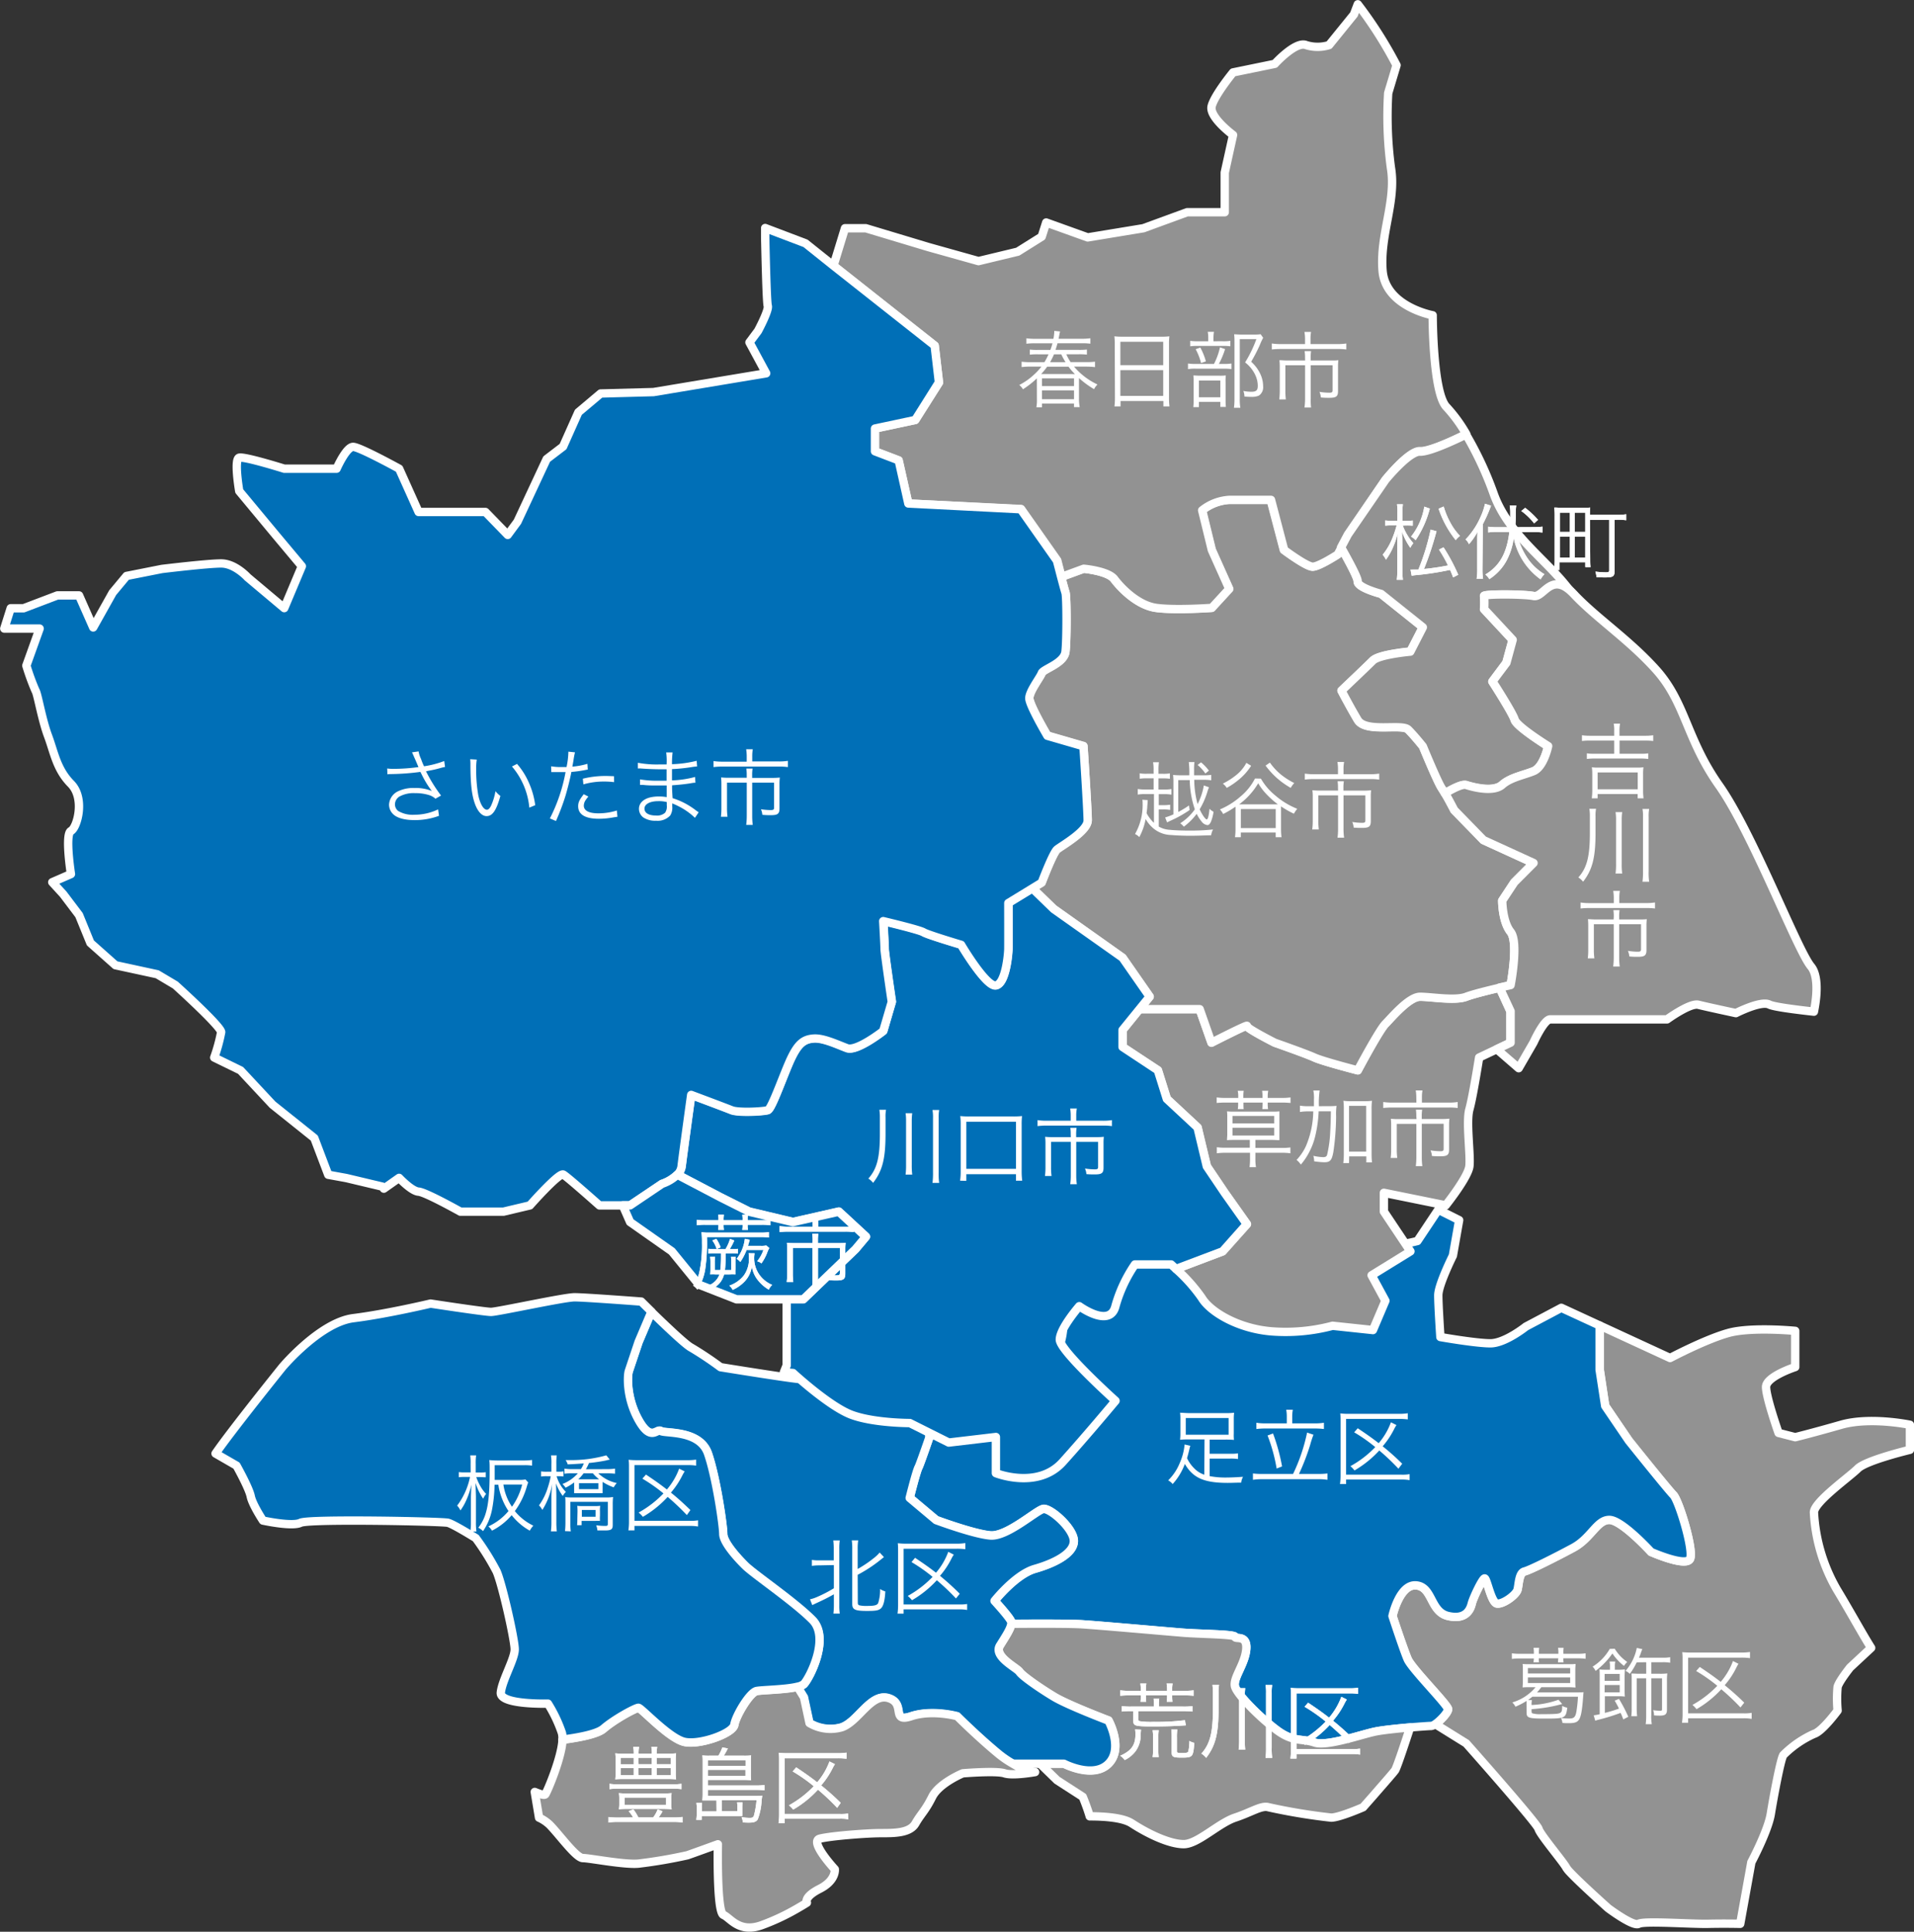
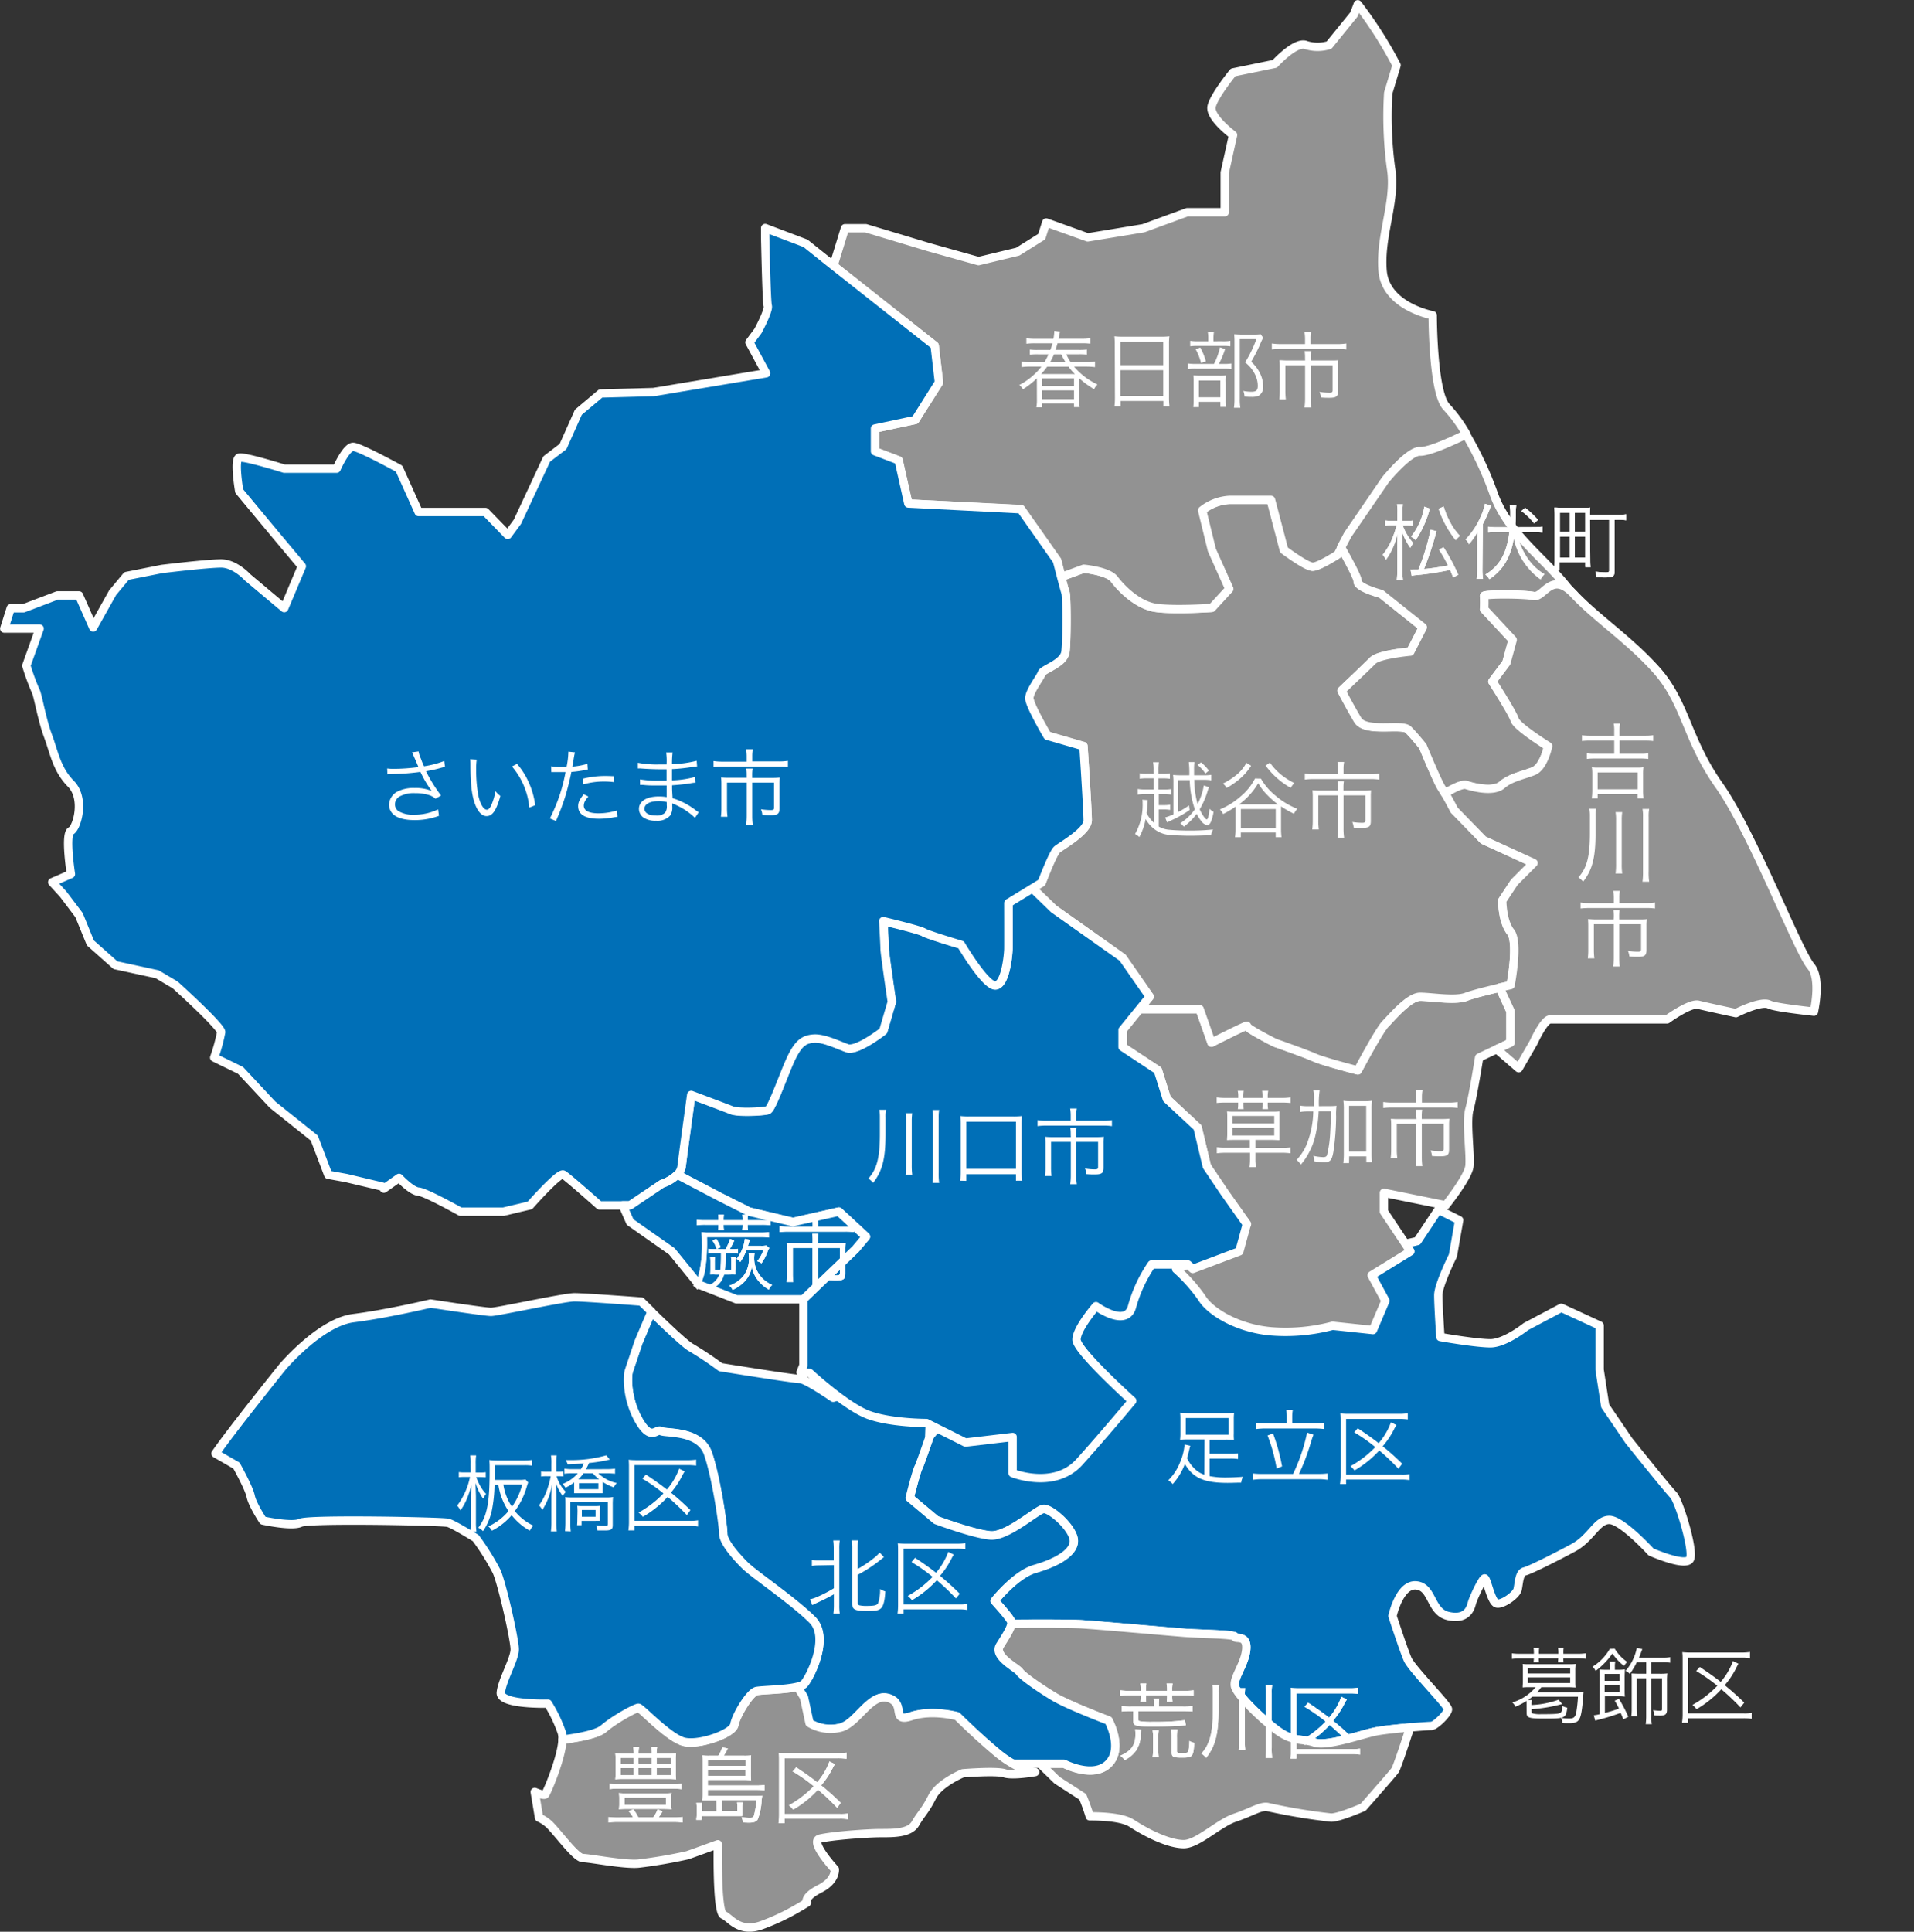
<svg xmlns="http://www.w3.org/2000/svg" viewBox="0 0 446.72 450.77">
  <rect x="0" y="0" width="446.72" height="450.77" fill="#333333" stroke="none" />
  <defs>
    <style>.cls-1,.cls-2{fill:#929292;stroke:#fff;stroke-linecap:square;stroke-linejoin:round;stroke-width:1.95px}.cls-2{fill:#006fb7}.cls-3{fill:#fff}</style>
  </defs>
  <g id="レイヤー_2" data-name="レイヤー 2">
    <g id="map">
-       <path class="cls-1" d="M374.65 328.07l5.52 8.11s9.09 11.37 10.39 12.66 4.87 13 3.89 14.94-9.09-1.63-9.09-1.63-6.81-7.46-9.73-7.48-4.23 4.24-8.45 6.51-10.06 5.2-11.36 5.52-1.3 2.92-1.62 4.22-3.57 3.57-4.87 3.25-2.27-5.85-2.81-5.85-2.71 4.55-3 5.85-1.3 3.89-5.52 2.92-3.58-6.82-7.47-7.14-5.52 7.14-5.52 7.14 2.6 7.79 3.57 10.06 9.42 10.71 9.42 11.69c0 .75-1.75 2.66-3 3.49l7.21 4.48s16.55 18.65 16.88 19.95 5.84 7.79 6.49 9.09a7 7 0 0 0 .87 1.06c2.42 2.59 8.87 8.35 8.87 8.35s5.85 4.4 7.14 3.66 12.34.09 16.23 0 7.47 0 7.47 0l2.6-14.37s3.89-7.29 4.54-11.28 2.28-12.74 2.92-13.72a23.83 23.83 0 0 1 7.15-4.94c1.95-.58 5.52-5.45 5.52-5.45a29.88 29.88 0 0 1 0-5.52c.32-1.29 2.92-4.54 2.92-4.54l4.91-4.57c-2.06-3.27-5-8.66-8-13.61a40.13 40.13 0 0 1-5.35-18c0-2.43 8.28-8.28 10.22-10.22s12.18-4.39 12.18-4.39v-5.84s-9.25-1.95-16.07 0-10.7 2.9-10.7 2.9l-3.89-1s-2.92-8.28-2.92-10.72S419 319 419 319v-8.44s-10.22-1-15.58.48-13.63 5.85-13.63 5.85l-16.4-7.57v10.33z" />
      <path class="cls-2" d="M212.33 349.49l6.17 5.18s8.76 3.26 12.66 3.59 10.71-5.85 12.32-6.17 7.16 4.54 7.16 7.47-4.55 5.19-9.09 6.49-9.42 7.47-9.42 7.47 3.57 3.89 3.9 4.87a1.3 1.3 0 0 1 0 .53c6.55-.05 14.13-.06 16.65.12 4.74.32 19 1.62 23.25 1.94s12.34.33 12.34 1 2.92-.65 2.59 2.92-3.25 6.81-2.59 8.76 5.84 7.15 9.73 10.07 5.85 1.88 8.77 2.89 11-1.92 14.29-2.57c1.76-.35 5.16-.7 8.05-.95 2.42-.21 4.49-.35 4.93-.35a2 2 0 0 0 .91-.4c1.24-.83 3-2.74 3-3.49 0-1-8.44-9.42-9.42-11.69S325 377.09 325 377.09s1.62-7.47 5.52-7.14 3.24 6.16 7.47 7.14 5.19-1.62 5.52-2.92 2.49-5.85 3-5.85 1.51 5.52 2.81 5.85 4.55-1.95 4.87-3.25.32-3.9 1.62-4.22 7.14-3.25 11.36-5.52 5.52-6.53 8.45-6.51 9.73 7.48 9.73 7.48 8.12 3.58 9.09 1.63-2.6-13.64-3.89-14.94-10.39-12.66-10.39-12.66l-5.52-8.11-1.3-8.44V309.3l-8.93-4.12-8.27 4.38s-4.87 3.9-8.28 3.9-11.68-1.46-11.68-1.46-.49-7.31-.49-9.74 3.41-9.26 3.41-9.26l1.46-8.28-4.87-2.44-4.87 7.31a51.22 51.22 0 0 1-9.73 1.46c-3.9 0-11.69 3.41-13.15 3.41s-9.74 2.43-20.46.48-23.86-21.42-23.86-21.42l-25.81 15.09.49 5.36s8.77 9.74 9.74 14.61-5.84 17.53-5.84 17.53a36.88 36.88 0 0 0-12.66.49c-6.8 1.36-11.91 7.77-12.58 8.65-1.25 3.6-2.35 6.7-2.57 7.09-.53.99-2.06 7.15-2.06 7.15z" />
      <path class="cls-1" d="M252.71 419.29s1 2.4 1.63 4.55c3.75 0 7.82.35 9.79 1.62 4 2.6 8.91 4.87 12.15 4.87s8.12-4.9 12-6.19 6.16-2.92 7.79-2.42a138.67 138.67 0 0 0 14.61 2.42c1.94 0 7.46-2.42 7.46-2.42l2.39-2.71c2-2.31 4.69-5.35 5.08-5.92s2.15-5.83 3.51-10c-2.89.25-6.29.6-8.05.95-3.25.65-11.37 3.57-14.29 2.57s-4.87 0-8.77-2.89-9.08-8.12-9.73-10.07 2.27-5.19 2.59-8.76-2.59-2.27-2.59-2.92-8.12-.65-12.34-1-18.51-1.62-23.25-1.94c-2.52-.18-10.1-.17-16.65-.12-.13 1.07-1.26 2.8-2.63 5-1.62 2.6 3.9 5.2 4.55 6.17s4.87 3.9 8.11 5.85 12.66 5.52 12.66 5.52 3.57 6.49 0 10.06-10.39 0-10.39 0h-5.64l4 3.9z" />
      <path class="cls-2" d="M146.75 320c-.32 1-.65 6.17 2.28 11.39s4.21 1.92 5.19 2.57 9.09-.32 11 5.25 3.57 16.83 3.57 18.77 3.24 5.52 5.19 7.47 11.36 8.44 15.59 12.66-.66 13.64-2 14.95a3.43 3.43 0 0 1-1.5.63l1.5 2.44 1.29 6a9.56 9.56 0 0 0 7.47 1c3.9-1.3 6.82-8.12 11-6.82s.41 5.84 5.28 4.22 10.72 0 10.72 0 4.54 4.55 9.41 8.6a23.73 23.73 0 0 0 3.51 2.44h12.07s6.82 3.57 10.39 0 0-10.06 0-10.06-9.41-3.58-12.66-5.52-7.47-4.87-8.11-5.85-6.17-3.57-4.55-6.17c1.37-2.18 2.5-3.91 2.63-5a1.3 1.3 0 0 0 0-.53c-.33-1-3.9-4.87-3.9-4.87s4.87-6.17 9.42-7.47 9.09-3.57 9.09-6.49-5.56-7.79-7.16-7.47-8.43 6.49-12.32 6.17-12.66-3.59-12.66-3.59l-6.17-5.18s1.53-6.16 2.06-7.14c.22-.39 1.32-3.49 2.57-7.09l-.08.11.48-13.15s-6.33-1.94-11.2 0-11.68 3.9-11.68 3.9-6.34-4.38-7.8-4.38-18.5-2.76-18.5-2.76a80.68 80.68 0 0 0-6.82-4.55c-1.33-.66-6.29-5.42-9.31-8.36l-3 7.06s-1.96 5.82-2.29 6.82z" />
      <path class="cls-1" d="M128.25 425.78c2.27 2.28 6.2 7.8 7.8 7.8s9.73 1.62 13 1.29a114 114 0 0 0 11.36-1.94c1-.33 7.14-2.57 7.14-2.57s-.32 15.81 1.3 16.49 3.57 4.22 8.76 2.45a51.63 51.63 0 0 0 8.54-4c1.33-.76 2.18-1.31 2.18-1.31s-.85-1.29 3-3.24 3.51-4.56 3.51-4.56-6-6.48-3.51-7.13 11-1.3 14.22-1.3 6.82 0 8.12-2.27 2.27-2.92 3.89-6.17 7.15-5.52 7.15-5.52 7.79-.65 9.74 0 7.14-.29 7.14-.29a14.69 14.69 0 0 1-5.26-2 23.73 23.73 0 0 1-3.51-2.44c-4.87-4.05-9.41-8.6-9.41-8.6s-5.85-1.62-10.72 0-1.14-2.92-5.28-4.22-7.05 5.52-11 6.82a9.56 9.56 0 0 1-7.47-1l-1.29-6-1.5-2.44c-2.79.68-8.24.72-9.54 1-1.62.32-4.87 5.84-5.2 7.86s-8.11 4.8-11.68 4-10.07-7.94-10.71-7.94-5.52 2.6-8.15 4.87c-1.49 1.29-6 2.1-9.58 2.56-.2 4.14-3.46 11.86-4 12.7-.21.32-1.16 0-2.48-.53l1 6a9.13 9.13 0 0 1 2.44 1.63z" />
      <path class="cls-2" d="M58.52 349.17c.4 1.95 2.85 5.65 2.85 5.65s6.82 1.49 8.77.52 33.11-.33 34.41 0 6.49 3.57 6.49 3.57a59 59 0 0 1 4.87 7.79c1.3 2.92 4.22 15.91 4.22 18.18s-2.92 7.14-3.24 10.06 11 2.6 11 2.6a32.51 32.51 0 0 1 3.25 6.82 4.76 4.76 0 0 1 .13 1.58c3.61-.46 8.09-1.27 9.58-2.56 2.63-2.27 7.5-4.87 8.15-4.87s7.13 7.1 10.71 7.94 11.36-1.95 11.68-4 3.58-7.54 5.2-7.86c1.3-.26 6.75-.3 9.54-1a3.43 3.43 0 0 0 1.5-.63c1.29-1.31 6.17-10.73 2-14.95S176 367.35 174 365.4s-5.19-5.52-5.19-7.47-1.62-13.2-3.57-18.77-10.07-4.6-11-5.25-2.27 2.65-5.19-2.57-2.6-10.42-2.28-11.39 2.28-6.82 2.28-6.82l3-7.06-2.38-2.35s-13.14-1-15.58-1-18 3.41-19.48 3.41-14.12-1.94-14.12-1.94-10.22 2.43-18 3.4S65.92 319 65.92 319s-12 14.91-15.61 20.18L55.2 342s2.93 5.22 3.32 7.17z" />
      <path class="cls-3" d="M281.13 335.89h-3.64a20.06 20.06 0 0 0-2.07.07 11.18 11.18 0 0 0 .08-1.46v-3.38a10.6 10.6 0 0 0-.08-1.46c.57 0 1.31.09 2.2.09h8.22a16.42 16.42 0 0 0 2.2-.09 10.6 10.6 0 0 0-.08 1.46v3.38a11.18 11.18 0 0 0 .04 1.5 19.85 19.85 0 0 0-2.06-.07h-3.61v3.3h4.79a10.16 10.16 0 0 0 1.83-.09v1.32a11.18 11.18 0 0 0-1.83-.1h-4.79v4.09a19 19 0 0 0 3.72.33c1.09 0 2.53-.06 4.07-.17a3.55 3.55 0 0 0-.43 1.36c-1.09 0-2 .06-3.15.06-5.51 0-8.1-1.15-10-4.42a14.57 14.57 0 0 1-2.84 4.69 3.71 3.71 0 0 0-1.05-.86 12 12 0 0 0 2.72-4.1 13.56 13.56 0 0 0 1.11-4.27l1.33.3c-.1.33-.16.56-.27 1.05-.24 1-.32 1.26-.49 1.83a8.08 8.08 0 0 0 1.6 2.31 5.88 5.88 0 0 0 2.43 1.56zm-4.38-5v3.9h10v-3.9zm25.05 13.05a41.87 41.87 0 0 0 3.27-9.65l1.49.5a23.67 23.67 0 0 0-.77 2.36 51.77 51.77 0 0 1-2.61 6.79h4.49a16 16 0 0 0 2.15-.11v1.48a12.63 12.63 0 0 0-2.15-.14h-13a13.65 13.65 0 0 0-2.24.14v-1.48a17.16 17.16 0 0 0 2.24.11zm-1.47-13.37a9 9 0 0 0-.13-1.6h1.54a8.82 8.82 0 0 0-.14 1.58v1.6h5.2a13.57 13.57 0 0 0 2.2-.15v1.46a17.55 17.55 0 0 0-2.24-.12h-11.37a16.22 16.22 0 0 0-2.16.12V332a12 12 0 0 0 2.16.14h4.94zm-3.21 3.93a45.24 45.24 0 0 1 2.11 7.69l-1.27.49a38.55 38.55 0 0 0-2.12-7.71zM329 345.39a10.36 10.36 0 0 0-1.91-.14h-12.92v1.05h-1.42a15.27 15.27 0 0 0 .13-2.12v-12.36c0-.8 0-1.42-.07-2a16 16 0 0 0 2 .1h11.66a11.7 11.7 0 0 0 2.1-.14v1.44a14.44 14.44 0 0 0-2.12-.11h-12.28v13h12.9a9.55 9.55 0 0 0 1.93-.12zm-2.61-2.67a53.2 53.2 0 0 0-4.47-4.25 24.76 24.76 0 0 1-5.79 4.66 6.25 6.25 0 0 0-.95-1 24.11 24.11 0 0 0 5.8-4.45 37.81 37.81 0 0 0-4.92-3.45l.83-.95c2.14 1.44 3.12 2.12 4.89 3.48a15.78 15.78 0 0 0 2.86-4.87l1.29.65a7.42 7.42 0 0 0-.55.95 19.16 19.16 0 0 1-2.67 4 56.49 56.49 0 0 1 4.56 4.07zM358 385.64a6.75 6.75 0 0 0-.08-1.13h1.32a7.51 7.51 0 0 0-.07 1.13v.27h4.55v-.27a6.45 6.45 0 0 0-.08-1.13h1.31a6.36 6.36 0 0 0-.06 1.15v.25h3.19a14 14 0 0 0 2-.11v1.28a13.37 13.37 0 0 0-2-.11h-3.21a7.23 7.23 0 0 0 .06.95h-1.29c0-.33 0-.45.06-.95h-4.55a3.94 3.94 0 0 0 .06.93h-1.31a7.14 7.14 0 0 0 .1-.9h-3.14a13.76 13.76 0 0 0-2 .11v-1.31a13.88 13.88 0 0 0 2 .11H358zm-1.71 12.27v-1a17 17 0 0 1-2.59 1.35 3.39 3.39 0 0 0-.74-1 11.1 11.1 0 0 0 5.43-3.55h-1.48c-.57 0-1.09 0-1.54.06 0-.45.06-.91.06-1.32v-2.86c0-.43 0-.88-.06-1.31a12.66 12.66 0 0 0 1.54.06h9.29a12.81 12.81 0 0 0 1.53-.06c0 .47-.06.84-.06 1.31v2.86c0 .44 0 .81.06 1.32-.46 0-1-.06-1.55-.06h-6.45c-.47.63-.6.78-1 1.21h9.17c.78 0 1.3 0 1.69-.06-.06.66-.06.66-.17 2.1-.22 2.46-.47 3.72-.9 4.33s-1 .81-2.41.81c-.41 0-1 0-1.44-.06a3.43 3.43 0 0 0-.35-1.16 13.73 13.73 0 0 0 2 .13c1 0 1.38-.33 1.6-1.59a31.52 31.52 0 0 0 .37-3.49h-10.64c-.37.29-.59.47-1 .78h.89a6.33 6.33 0 0 0-.08 1.15 21.06 21.06 0 0 0 6.29-1.23l.86 1a35.73 35.73 0 0 1-7.15 1.2v.53c0 .25.06.39.22.45a6.45 6.45 0 0 0 2 .19c3.14 0 4-.06 4.44-.29s.47-.62.49-1.66a3.2 3.2 0 0 0 1.19.43c-.32 2.46-.53 2.55-5.12 2.55-3.86 0-4.38-.15-4.38-1.36zm.31-7.4h9.87v-1.27h-9.87zm0 2.22h9.87v-1.31h-9.87zm20.27-8a10.15 10.15 0 0 0 2.92 3.09 4.66 4.66 0 0 0-.76.92 12.49 12.49 0 0 1-2.7-2.9 17.68 17.68 0 0 1-3.93 4.07 3.48 3.48 0 0 0-.69-1 11.89 11.89 0 0 0 4-4.14zm2 16.49a15.82 15.82 0 0 0-.63-1.52 46.44 46.44 0 0 1-5.21 1.61 5 5 0 0 0-.7.22l-.37-1.27a10.18 10.18 0 0 0 1.4-.25v-8.63c0-.95 0-1.32-.06-1.81a13.18 13.18 0 0 0 1.46.06h1v-.74a5.86 5.86 0 0 0-.09-1.17H377a4.8 4.8 0 0 0-.1 1.17v.74h.72a10.91 10.91 0 0 0 1.62-.08c0 .49-.06 1-.06 1.64v3c0 .76 0 1.2.06 1.71a9.5 9.5 0 0 0-1.48-.08h-3.19v3.88a30 30 0 0 0 3.29-1 19.35 19.35 0 0 0-1-1.85l1-.42a34.35 34.35 0 0 1 2.18 4.18zm-.84-9v-1.61h-3.52v1.61zm-3.52 2.69h3.52v-1.71h-3.52zm7.49-7a16.36 16.36 0 0 1-1.61 2.69 3.18 3.18 0 0 0-1-.7 11.54 11.54 0 0 0 2.63-5.36l1.31.29a4 4 0 0 0-.3.71 12.35 12.35 0 0 1-.5 1.28H388a8.37 8.37 0 0 0 1.81-.12v1.3a8.94 8.94 0 0 0-1.81-.12h-2.6v2.69h2a12.46 12.46 0 0 0 1.74-.08 14.94 14.94 0 0 0-.08 1.85V399c0 1-.41 1.34-1.6 1.34-.29 0-.91 0-1.42-.06a3.14 3.14 0 0 0-.21-1.21 14 14 0 0 0 1.63.14c.33 0 .45-.08.45-.31v-7.28h-2.51v8.64a10.68 10.68 0 0 0 .12 2.07h-1.42a15.1 15.1 0 0 0 .11-2.07v-8.64H382v6.91a17.6 17.6 0 0 0 .1 1.95h-1.36a13.54 13.54 0 0 0 .09-1.87v-6.31c0-.76 0-1.29-.05-1.79.39 0 1.05.06 1.81.06h1.63v-2.69zm26.83 13.19a10.36 10.36 0 0 0-1.91-.14H394V402h-1.43a13.79 13.79 0 0 0 .14-2.12v-12.35c0-.8 0-1.42-.08-2a18.53 18.53 0 0 0 2.05.09h11.66a12.9 12.9 0 0 0 2.1-.13v1.44a13.11 13.11 0 0 0-2.12-.12H394v13h12.9a9.61 9.61 0 0 0 1.93-.12zm-2.61-2.67a51.62 51.62 0 0 0-4.48-4.24 24.46 24.46 0 0 1-5.78 4.65 6.2 6.2 0 0 0-.95-1 24.33 24.33 0 0 0 5.8-4.46 38.22 38.22 0 0 0-4.93-3.45l.84-.95c2.14 1.44 3.12 2.12 4.89 3.48a15.86 15.86 0 0 0 2.86-4.86l1.28.64a10.52 10.52 0 0 0-.54 1 19.16 19.16 0 0 1-2.67 4 60.6 60.6 0 0 1 4.56 4.07zm-139.9 5.19a8.79 8.79 0 0 0-.08 1.3 6.45 6.45 0 0 1-1.15 3.66 6.84 6.84 0 0 1-2.59 2.13 3.61 3.61 0 0 0-1.05-1c2.65-1.2 3.56-2.51 3.56-5.1a6.53 6.53 0 0 0-.09-1.05zm-.06-9.54a6.9 6.9 0 0 0-.12-1.23h1.42a5.69 5.69 0 0 0-.11 1.23v.47h4.94v-.47a6.73 6.73 0 0 0-.12-1.23h1.43a5.13 5.13 0 0 0-.12 1.23v.47h2.84a14.67 14.67 0 0 0 2.18-.12v1.29a15.1 15.1 0 0 0-2.18-.1h-2.84v.27a7.52 7.52 0 0 0 .08 1.21h-1.35a7.76 7.76 0 0 0 .08-1.19v-.29h-4.94v.27a9 9 0 0 0 .07 1.21h-1.34a7.85 7.85 0 0 0 .08-1.21v-.27h-2.63a15 15 0 0 0-2.16.1v-1.29a14.73 14.73 0 0 0 2.16.12h2.63zm3.06 3.56a8.16 8.16 0 0 0-.08-1.24h1.32a8.16 8.16 0 0 0-.08 1.24v.59h5.67a13.22 13.22 0 0 0 2.16-.12v1.28a21.37 21.37 0 0 0-2.16-.09h-10.46v1.91c0 .27.1.38.39.44a18.51 18.51 0 0 0 3.2.14 51.58 51.58 0 0 0 7.28-.39l.21 1.21c-2.84.19-4.79.25-7.67.25-4.15 0-4.59-.12-4.59-1.27v-2.29h-.57a17.21 17.21 0 0 0-2.14.09v-1.28a13.91 13.91 0 0 0 2.16.12h5.36zM269 410a8.67 8.67 0 0 0 .12-1.73v-2.88a8 8 0 0 0-.12-1.63h1.45a10.14 10.14 0 0 0-.1 1.65v2.86a10.89 10.89 0 0 0 .1 1.73zm5.69-1.36c0 .37.17.43 1.26.43.9 0 1.23-.08 1.37-.33a9.31 9.31 0 0 0 .27-2.51 3.23 3.23 0 0 0 1.15.46c-.23 3.29-.37 3.45-2.92 3.45-2 0-2.36-.17-2.36-1.23v-3.42a13 13 0 0 0-.09-1.91h1.42a11.47 11.47 0 0 0-.1 1.89zm9.72-9.87c0 5.78-.72 8.61-2.9 11.43a4.21 4.21 0 0 0-1.11-1c2-2.24 2.69-4.85 2.69-10.46v-3.83a10.65 10.65 0 0 0-.12-1.73h1.56a7.85 7.85 0 0 0-.12 1.77zm6.23-4.83a13.72 13.72 0 0 0-.11 1.83v10.3a16.69 16.69 0 0 0 .11 2.2h-1.55a16.9 16.9 0 0 0 .11-2.2v-10.3a11.64 11.64 0 0 0-.11-1.83zm6.29-.74a9.46 9.46 0 0 0-.12 1.89v12.68a14.75 14.75 0 0 0 .12 2.43h-1.56a17.43 17.43 0 0 0 .12-2.43v-12.68a9.58 9.58 0 0 0-.12-1.89zm20.49 16.24a10.36 10.36 0 0 0-1.91-.14h-12.92v1.06h-1.42a15.52 15.52 0 0 0 .13-2.13v-12.36c0-.8 0-1.42-.08-2a18.53 18.53 0 0 0 2 .09h11.66a11.85 11.85 0 0 0 2.1-.13v1.44a13 13 0 0 0-2.12-.12h-12.27v13h12.9a9.55 9.55 0 0 0 1.93-.12zm-2.61-2.67a53 53 0 0 0-4.47-4.24 24.73 24.73 0 0 1-5.79 4.65 6.2 6.2 0 0 0-.95-1 24.13 24.13 0 0 0 5.8-4.46 38.8 38.8 0 0 0-4.92-3.45l.83-.95c2.14 1.44 3.12 2.12 4.89 3.49a16 16 0 0 0 2.86-4.87l1.29.64a8.22 8.22 0 0 0-.55.95 19.16 19.16 0 0 1-2.67 4 60.6 60.6 0 0 1 4.56 4.07z" />
      <path class="cls-3" d="M266.32 403.62a8.79 8.79 0 0 0-.08 1.3 6.45 6.45 0 0 1-1.15 3.66 6.84 6.84 0 0 1-2.59 2.13 3.61 3.61 0 0 0-1.05-1c2.65-1.2 3.56-2.51 3.56-5.1a6.53 6.53 0 0 0-.09-1.05zm-.06-9.54a6.9 6.9 0 0 0-.12-1.23h1.42a5.69 5.69 0 0 0-.11 1.23v.47h4.94v-.47a6.73 6.73 0 0 0-.12-1.23h1.43a5.13 5.13 0 0 0-.12 1.23v.47h2.84a14.67 14.67 0 0 0 2.18-.12v1.29a15.1 15.1 0 0 0-2.18-.1h-2.84v.27a7.52 7.52 0 0 0 .08 1.21h-1.35a7.76 7.76 0 0 0 .08-1.19v-.29h-4.94v.27a9 9 0 0 0 .07 1.21h-1.34a7.85 7.85 0 0 0 .08-1.21v-.27h-2.63a15 15 0 0 0-2.16.1v-1.29a14.73 14.73 0 0 0 2.16.12h2.63zm3.06 3.56a8.16 8.16 0 0 0-.08-1.24h1.32a8.16 8.16 0 0 0-.08 1.24v.59h5.67a13.22 13.22 0 0 0 2.16-.12v1.28a21.37 21.37 0 0 0-2.16-.09h-10.46v1.91c0 .27.1.38.39.44a18.51 18.51 0 0 0 3.2.14 51.58 51.58 0 0 0 7.28-.39l.21 1.21c-2.84.19-4.79.25-7.67.25-4.15 0-4.59-.12-4.59-1.27v-2.29h-.57a17.21 17.21 0 0 0-2.14.09v-1.28a13.91 13.91 0 0 0 2.16.12h5.36zM269 410a8.67 8.67 0 0 0 .12-1.73v-2.88a8 8 0 0 0-.12-1.63h1.45a10.14 10.14 0 0 0-.1 1.65v2.86a10.89 10.89 0 0 0 .1 1.73zm5.69-1.36c0 .37.17.43 1.26.43.9 0 1.23-.08 1.37-.33a9.31 9.31 0 0 0 .27-2.51 3.23 3.23 0 0 0 1.15.46c-.23 3.29-.37 3.45-2.92 3.45-2 0-2.36-.17-2.36-1.23v-3.42a13 13 0 0 0-.09-1.91h1.42a11.47 11.47 0 0 0-.1 1.89zm9.72-9.87c0 5.78-.72 8.61-2.9 11.43a4.21 4.21 0 0 0-1.11-1c2-2.24 2.69-4.85 2.69-10.46v-3.83a10.65 10.65 0 0 0-.12-1.73h1.56a7.85 7.85 0 0 0-.12 1.77zm6.23-4.83a13.72 13.72 0 0 0-.11 1.83v10.3a16.69 16.69 0 0 0 .11 2.2h-1.55a16.9 16.9 0 0 0 .11-2.2v-10.3a11.64 11.64 0 0 0-.11-1.83zm6.29-.74a9.46 9.46 0 0 0-.12 1.89v12.68a14.75 14.75 0 0 0 .12 2.43h-1.56a17.43 17.43 0 0 0 .12-2.43v-12.68a9.58 9.58 0 0 0-.12-1.89zm20.49 16.24a10.36 10.36 0 0 0-1.91-.14h-12.92v1.06h-1.42a15.52 15.52 0 0 0 .13-2.13v-12.36c0-.8 0-1.42-.08-2a18.53 18.53 0 0 0 2 .09h11.66a11.85 11.85 0 0 0 2.1-.13v1.44a13 13 0 0 0-2.12-.12h-12.27v13h12.9a9.55 9.55 0 0 0 1.93-.12zm-2.61-2.67a53 53 0 0 0-4.47-4.24 24.73 24.73 0 0 1-5.79 4.65 6.2 6.2 0 0 0-.95-1 24.13 24.13 0 0 0 5.8-4.46 38.8 38.8 0 0 0-4.92-3.45l.83-.95c2.14 1.44 3.12 2.12 4.89 3.49a16 16 0 0 0 2.86-4.87l1.29.64a8.22 8.22 0 0 0-.55.95 19.16 19.16 0 0 1-2.67 4 60.6 60.6 0 0 1 4.56 4.07zM147.77 424.1a8.37 8.37 0 0 0-1.05-1.46l1.11-.43a11.17 11.17 0 0 1 1.17 1.89h3.44a7.33 7.33 0 0 0 1.05-1.89l1.15.45a10.6 10.6 0 0 1-.93 1.44h3.54a14.19 14.19 0 0 0 2.05-.12v1.31a11.82 11.82 0 0 0-2.05-.14h-13.1a12.58 12.58 0 0 0-2.14.14V424a15.69 15.69 0 0 0 2.14.12zm11.29-6.6a15.41 15.41 0 0 0-2.16-.12h-12.58a14.55 14.55 0 0 0-2.08.12v-1.26a12.38 12.38 0 0 0 2.08.13h12.58a13.23 13.23 0 0 0 2.16-.13zm-3.39-8.27a16.06 16.06 0 0 0 2.13-.1 10 10 0 0 0-.08 1.54v3a9.88 9.88 0 0 0 .08 1.54 20.15 20.15 0 0 0-2.07-.08h-10.06a16.63 16.63 0 0 0-2.07.08 10 10 0 0 0 .08-1.54v-3a10.56 10.56 0 0 0-.08-1.54 15.92 15.92 0 0 0 2.11.1h2.2a6.88 6.88 0 0 0-.12-1.58h1.38a6.63 6.63 0 0 0-.13 1.48v.1h3.09a6.88 6.88 0 0 0-.12-1.58h1.39a7.3 7.3 0 0 0-.14 1.58zm-11.13 10.55a6.68 6.68 0 0 0-.1-1.36 20.75 20.75 0 0 0 2.26.09h7.85a20 20 0 0 0 2.21-.09 7.39 7.39 0 0 0-.09 1.36v1.07a7.77 7.77 0 0 0 .09 1.34c-.66-.06-1.28-.08-2.18-.08h-7.92a20.17 20.17 0 0 0-2.22.08 7 7 0 0 0 .1-1.34zm.31-9.6v1.5h3.06v-1.5zm0 2.4v1.67h3.06v-1.67zm.93 8.58h9.66v-1.69h-9.66zm3.26-9.48h3.09v-1.5H149zm0 2.57h3.09v-1.67H149zm4.22-2.57h3.29v-1.5h-3.29zm0 2.57h3.29v-1.67h-3.29zm13.95 5.88h-3.29a14.29 14.29 0 0 0 .08-1.75v-7.25c0-.58 0-1.05-.08-1.51a12.68 12.68 0 0 0 1.56.07h2.18a9.47 9.47 0 0 0 .93-1.94l1.29.25a17.74 17.74 0 0 1-.94 1.69h4.77a13.2 13.2 0 0 0 1.6-.07 6.8 6.8 0 0 0-.06 1.22v3.23a13.26 13.26 0 0 0 .06 1.33c-.59 0-1-.06-1.52-.06h-8.59v1.3h11.39a12.78 12.78 0 0 0 1.83-.11v1.24a17.31 17.31 0 0 0-1.87-.1H165.2v1.41h11.16a10.73 10.73 0 0 0 1.54-.08c0 .17-.06.49-.14 1.09a14 14 0 0 1-.91 4.48c-.37.54-.9.74-2 .74-.54 0-.85 0-1.48-.06a3.93 3.93 0 0 0-.29-1.23 12 12 0 0 0 1.91.18c.64 0 .87-.14 1-.65a21.27 21.27 0 0 0 .58-3.46h-8.13v2.55h3.66v-.95a6.17 6.17 0 0 0-.08-1.1h1.3a8.66 8.66 0 0 0-.07 1.17v2h-9.48v.9h-1.27a9.52 9.52 0 0 0 .12-1.54v-1.23a5.32 5.32 0 0 0-.1-1.17h1.34a5.89 5.89 0 0 0-.06 1.09v.88h3.43zm6.81-8.08v-1.32h-8.82v1.32zm-8.82 2.36h8.8V413h-8.8zm32.8 10.12a10.36 10.36 0 0 0-1.91-.14h-12.96v1.05h-1.43a13.79 13.79 0 0 0 .14-2.12V411c0-.8 0-1.42-.08-2a16.26 16.26 0 0 0 2.05.1h11.66a12.9 12.9 0 0 0 2.1-.13v1.44a13.11 13.11 0 0 0-2.12-.12h-12.32v13H196a9.77 9.77 0 0 0 1.93-.11zm-2.61-2.67a51.62 51.62 0 0 0-4.48-4.24 24.46 24.46 0 0 1-5.78 4.65 6.2 6.2 0 0 0-1-1 24.33 24.33 0 0 0 5.8-4.46 38.22 38.22 0 0 0-4.93-3.45l.84-.95c2.14 1.44 3.12 2.12 4.89 3.48a15.86 15.86 0 0 0 2.86-4.86l1.28.64a10.52 10.52 0 0 0-.54.95 19.16 19.16 0 0 1-2.67 4 60.6 60.6 0 0 1 4.56 4.07z" />
      <path class="cls-3" d="M147.77 424.1a8.37 8.37 0 0 0-1.05-1.46l1.11-.43a11.17 11.17 0 0 1 1.17 1.89h3.44a7.33 7.33 0 0 0 1.05-1.89l1.15.45a10.6 10.6 0 0 1-.93 1.44h3.54a14.19 14.19 0 0 0 2.05-.12v1.31a11.82 11.82 0 0 0-2.05-.14h-13.1a12.58 12.58 0 0 0-2.14.14V424a15.69 15.69 0 0 0 2.14.12zm11.29-6.6a15.41 15.41 0 0 0-2.16-.12h-12.58a14.55 14.55 0 0 0-2.08.12v-1.26a12.38 12.38 0 0 0 2.08.13h12.58a13.23 13.23 0 0 0 2.16-.13zm-3.39-8.27a16.06 16.06 0 0 0 2.13-.1 10 10 0 0 0-.08 1.54v3a9.88 9.88 0 0 0 .08 1.54 20.15 20.15 0 0 0-2.07-.08h-10.06a16.63 16.63 0 0 0-2.07.08 10 10 0 0 0 .08-1.54v-3a10.56 10.56 0 0 0-.08-1.54 15.92 15.92 0 0 0 2.11.1h2.2a6.88 6.88 0 0 0-.12-1.58h1.38a6.63 6.63 0 0 0-.13 1.48v.1h3.09a6.88 6.88 0 0 0-.12-1.58h1.39a7.3 7.3 0 0 0-.14 1.58zm-11.13 10.55a6.68 6.68 0 0 0-.1-1.36 20.75 20.75 0 0 0 2.26.09h7.85a20 20 0 0 0 2.21-.09 7.39 7.39 0 0 0-.09 1.36v1.07a7.77 7.77 0 0 0 .09 1.34c-.66-.06-1.28-.08-2.18-.08h-7.92a20.17 20.17 0 0 0-2.22.08 7 7 0 0 0 .1-1.34zm.31-9.6v1.5h3.06v-1.5zm0 2.4v1.67h3.06v-1.67zm.93 8.58h9.66v-1.69h-9.66zm3.26-9.48h3.09v-1.5H149zm0 2.57h3.09v-1.67H149zm4.22-2.57h3.29v-1.5h-3.29zm0 2.57h3.29v-1.67h-3.29zm13.95 5.88h-3.29a14.29 14.29 0 0 0 .08-1.75v-7.25c0-.58 0-1.05-.08-1.51a12.68 12.68 0 0 0 1.56.07h2.18a9.47 9.47 0 0 0 .93-1.94l1.29.25a17.74 17.74 0 0 1-.94 1.69h4.77a13.2 13.2 0 0 0 1.6-.07 6.8 6.8 0 0 0-.06 1.22v3.23a13.26 13.26 0 0 0 .06 1.33c-.59 0-1-.06-1.52-.06h-8.59v1.3h11.39a12.78 12.78 0 0 0 1.83-.11v1.24a17.31 17.31 0 0 0-1.87-.1H165.2v1.41h11.16a10.73 10.73 0 0 0 1.54-.08c0 .17-.06.49-.14 1.09a14 14 0 0 1-.91 4.48c-.37.54-.9.74-2 .74-.54 0-.85 0-1.48-.06a3.93 3.93 0 0 0-.29-1.23 12 12 0 0 0 1.91.18c.64 0 .87-.14 1-.65a21.27 21.27 0 0 0 .58-3.46h-8.13v2.55h3.66v-.95a6.17 6.17 0 0 0-.08-1.1h1.3a8.66 8.66 0 0 0-.07 1.17v2h-9.48v.9h-1.27a9.52 9.52 0 0 0 .12-1.54v-1.23a5.32 5.32 0 0 0-.1-1.17h1.34a5.89 5.89 0 0 0-.06 1.09v.88h3.43zm6.81-8.08v-1.32h-8.82v1.32zm-8.82 2.36h8.8V413h-8.8zm32.8 10.12a10.36 10.36 0 0 0-1.91-.14h-12.96v1.05h-1.43a13.79 13.79 0 0 0 .14-2.12V411c0-.8 0-1.42-.08-2a16.26 16.26 0 0 0 2.05.1h11.66a12.9 12.9 0 0 0 2.1-.13v1.44a13.11 13.11 0 0 0-2.12-.12h-12.32v13H196a9.77 9.77 0 0 0 1.93-.11zm-2.61-2.67a51.62 51.62 0 0 0-4.48-4.24 24.46 24.46 0 0 1-5.78 4.65 6.2 6.2 0 0 0-1-1 24.33 24.33 0 0 0 5.8-4.46 38.22 38.22 0 0 0-4.93-3.45l.84-.95c2.14 1.44 3.12 2.12 4.89 3.48a15.86 15.86 0 0 0 2.86-4.86l1.28.64a10.52 10.52 0 0 0-.54.95 19.16 19.16 0 0 1-2.67 4 60.6 60.6 0 0 1 4.56 4.07zm-4.18-56.58a10.35 10.35 0 0 0-1.72.12V364a9.53 9.53 0 0 0 1.72.11h3.38v-2.65a16 16 0 0 0-.11-2H196a12.27 12.27 0 0 0-.11 2v13.07a12.61 12.61 0 0 0 .11 2h-1.49a16 16 0 0 0 .11-2.06v-2.44c-1.3.74-2.51 1.35-4.28 2.15l-.76.37-.53-1.35a8.93 8.93 0 0 0 1.72-.58 30.33 30.33 0 0 0 3.85-2v-5.41zm9 8.7c0 .35.08.51.33.61a7.3 7.3 0 0 0 1.83.15c1.71 0 2.32-.15 2.59-.66a10 10 0 0 0 .45-3.29 3.9 3.9 0 0 0 1.22.56c-.11 2.11-.44 3.41-1 3.94s-1.3.62-3.27.62c-2.8 0-3.45-.31-3.45-1.62v-12.84a12.27 12.27 0 0 0-.11-2h1.5a11.91 11.91 0 0 0-.12 2v4.67a27.86 27.86 0 0 0 4-2.73 7.47 7.47 0 0 0 1.13-1.11l1 1.07c-.27.22-.37.28-.72.57a32.72 32.72 0 0 1-5.41 3.56zm25.52 1.7a10.36 10.36 0 0 0-1.91-.14H210.9v1h-1.42a15.27 15.27 0 0 0 .13-2.12v-12.31c0-.8 0-1.42-.07-2a16 16 0 0 0 2 .1h11.66a11.7 11.7 0 0 0 2.1-.14v1.44a14.44 14.44 0 0 0-2.12-.11H210.9v13h12.91a10.5 10.5 0 0 0 1.92-.11zm-2.61-2.68a53.2 53.2 0 0 0-4.47-4.25 24.76 24.76 0 0 1-5.79 4.66 6.71 6.71 0 0 0-1-1 24.11 24.11 0 0 0 5.8-4.45 37.81 37.81 0 0 0-4.92-3.45l.83-1c2.14 1.44 3.12 2.12 4.89 3.48a15.78 15.78 0 0 0 2.86-4.87l1.29.65a8.22 8.22 0 0 0-.55.95 19.16 19.16 0 0 1-2.67 4 58.47 58.47 0 0 1 4.61 4.18zm-113.28-31.39a12.94 12.94 0 0 0-.09-2h1.38a12.19 12.19 0 0 0-.1 2v2h1.07a7.38 7.38 0 0 0 1.27-.07v1.18c-.39 0-.76-.05-1.21-.05h-1a11.86 11.86 0 0 0 .86 1.94 8.87 8.87 0 0 0 1.44 2 4.88 4.88 0 0 0-.69 1.11 13 13 0 0 1-1.77-3.66c0 1 .08 2.53.08 3.21v5.86a15.64 15.64 0 0 0 .12 2.26h-1.42a14.38 14.38 0 0 0 .13-2.26v-5.53q0-.61.12-3.15a18.88 18.88 0 0 1-1.21 3.64 12.35 12.35 0 0 1-1.36 2.37 4.48 4.48 0 0 0-.76-1.13 16.55 16.55 0 0 0 3-6.69h-1.21a10.72 10.72 0 0 0-1.4.07v-1.2a8.33 8.33 0 0 0 1.4.07h1.36zm11.2 3.72a7.61 7.61 0 0 0 1.61-.1l.63.7a8.79 8.79 0 0 0-.3.88 18 18 0 0 1-2.82 5.8 12.5 12.5 0 0 0 4.32 3.4 5.34 5.34 0 0 0-.83 1.17 14 14 0 0 1-4.23-3.62 14.89 14.89 0 0 1-4.59 3.62 3.92 3.92 0 0 0-.84-1 13.3 13.3 0 0 0 4.69-3.58 14.93 14.93 0 0 1-2.37-6.15h-.88a33 33 0 0 1-.62 5.95 13.49 13.49 0 0 1-2.07 4.89 4.07 4.07 0 0 0-1.11-.8 9.92 9.92 0 0 0 1.8-3.6c.6-2.06.85-4.94.85-9.6 0-1.42 0-1.89-.08-2.59a17.2 17.2 0 0 0 2.07.1h6a12.59 12.59 0 0 0 1.91-.12V342a11.8 11.8 0 0 0-1.87-.1h-6.85v3.43zm-3.55 1.09a12.43 12.43 0 0 0 2 5.18 15.29 15.29 0 0 0 2.38-5.18zm11.21-4.81a11.43 11.43 0 0 0-.1-2h1.34a14.17 14.17 0 0 0-.09 2v1.81h.41a7.31 7.31 0 0 0 1.26-.08v1.19a12.12 12.12 0 0 0-1.24-.06h-.37a8.59 8.59 0 0 0 2.16 3.66 4.8 4.8 0 0 0-.72.95 11 11 0 0 1-1.58-2.94c.06 1.76.08 2.38.08 3.14v5.8a17.64 17.64 0 0 0 .11 2.26h-1.38a16 16 0 0 0 .12-2.26v-5.45c0-.95 0-1.25.17-3.37a15.87 15.87 0 0 1-2.29 6.08 4 4 0 0 0-.78-1.06 14.1 14.1 0 0 0 2.08-4.24 19.15 19.15 0 0 0 .66-2.57h-.91a8 8 0 0 0-1.35.08v-1.21a8 8 0 0 0 1.35.08h1.07zm12.85 1.21a13.16 13.16 0 0 0 2-.12v1.19c-.58-.06-1.28-.1-2-.1h-1.91a8.84 8.84 0 0 0 4.32 2.28 4.36 4.36 0 0 0-.72 1 12 12 0 0 1-2.59-1.27v2.63H134a3 3 0 0 1 0-.35v-2.16a10.65 10.65 0 0 1-2 1.23 4.64 4.64 0 0 0-.73-.86 9.14 9.14 0 0 0 3.59-2.49h-1.44a9.31 9.31 0 0 0-1.68.1v-1.2a10.49 10.49 0 0 0 1.75.12h2.09a7.53 7.53 0 0 0 .68-1.33c-1.48.1-2.69.18-3.76.22a3.31 3.31 0 0 0-.49-1h.88a30.2 30.2 0 0 0 8.62-1.11l.82 1a8.17 8.17 0 0 0-.93.21 39 39 0 0 1-3.93.58 12.21 12.21 0 0 1-.72 1.45zm-9.68 14.46a19.39 19.39 0 0 0 .1-2.18v-4c0-.88 0-1.29-.06-1.75a12.06 12.06 0 0 0 1.71.08h7.62a10 10 0 0 0 1.85-.1 15.48 15.48 0 0 0-.08 1.81v4.73c0 1-.35 1.26-1.85 1.26h-1.73a4.42 4.42 0 0 0-.28-1.21 15.51 15.51 0 0 0 2.12.15c.49 0 .59-.07.59-.48v-5.14h-8.74v4.73a13.41 13.41 0 0 0 .1 2.16zm2.92-4.57a11.92 11.92 0 0 0-.06-1.33 8.08 8.08 0 0 0 1.29.06h2.8a8.11 8.11 0 0 0 1.27-.06 6.55 6.55 0 0 0-.06 1.31v1a8 8 0 0 0 0 1.21 8.5 8.5 0 0 0-1.13 0h-3.16v1h-1.05a13.43 13.43 0 0 0 .06-1.46zm1.42-8.92a9 9 0 0 1-1.24 1.4h4.86a8.94 8.94 0 0 1-1.46-1.4zm-1.07 3.7h4.52v-1.4h-4.52zm.66 6.44h3.2v-1.58h-3.2zm27.11 2.28a10.32 10.32 0 0 0-1.9-.14h-12.93v1.05h-1.42a13.79 13.79 0 0 0 .14-2.12v-12.36c0-.8 0-1.42-.08-2a18.23 18.23 0 0 0 2 .09h11.66a12.81 12.81 0 0 0 2.1-.13v1.4a13 13 0 0 0-2.12-.12h-12.28v13H161a9.5 9.5 0 0 0 1.92-.12zm-2.6-2.67a54.67 54.67 0 0 0-4.48-4.24 24.67 24.67 0 0 1-5.78 4.65 6.76 6.76 0 0 0-1-1 24.13 24.13 0 0 0 5.8-4.46 38.8 38.8 0 0 0-4.92-3.45l.84-.95c2.14 1.44 3.11 2.12 4.88 3.48a15.86 15.86 0 0 0 2.86-4.86l1.29.64a10 10 0 0 0-.55.95 19.5 19.5 0 0 1-2.66 4c1.69 1.37 2.8 2.38 4.55 4.07z" />
      <path class="cls-1" d="M329.19 292l-6.19-9.27v-4.39l14.42 2.93s5.2-6.51 5.53-9.1-.82-10.38 0-13.3 2.27-12.09 2.27-12.09l4.07-1.93 3.23-1.53V236l-2.52-5.53c-2.51.59-6.18 1.49-7.78 2.1-2.57 1-8.15 0-10.77 0s-6.64 4.87-8.1 6.33-6.44 10.85-6.44 10.85-8.17-2.08-10.11-3-9.26-3.46-9.26-3.46-6.81-3.45-6.5-3.92-8.28 3.92-8.28 3.92l-2.76-7.8h-14.06l-3.94 4.87v3.95l8.27 5.44 2.1 6.68 7.16 6.66 2.17 9.08 4.16 6.17 5.18 7.31-5.68 6.35-10.86 4.13a38.81 38.81 0 0 1 6 6.74c1.95 3.25 8.44 7.15 16.23 7.8a42.81 42.81 0 0 0 14.29-1.3l9.42 1 2.91-6.84-3.22-5.94z" />
      <path class="cls-1" d="M352.56 217.47c-1.95-2.43-1.95-7.3-1.95-7.3l2.82-4.27 4.49-4.5-11.69-5.35-6.82-7s-1.17-2.24-2.14-3.93c-.29-.49-.56-.94-.78-1.27-1-1.46-4.38-9.73-4.38-9.73s-1.95-2.44-3.41-3.9-10 .81-11.8-2.27-3.78-6.82-3.78-6.82 5.84-5.52 7.3-7 8.77-2.11 8.77-2.11l2.92-5.68-9.74-7.79s-5.59-1.46-5.47-2.93c.06-.77-2-4.54-3.87-7.93l-.89 1.68s-4.38 2.85-5.84 2.85-6.67-3.9-6.67-3.9l-3.07-11.69h-9.74a11.25 11.25 0 0 0-6.33 2.44l2.26 9.25 4.07 9.08-4.07 4.43s-8.59.61-13 0-8.28-4.74-9.74-6.69-7.16-2.44-7.16-2.44l-5.18 1.9c.41 1.6.83 3.18 1 3.62.32 1 .32 11 0 13.8s-5.2 4.06-5.54 5-2.9 4.22-2.9 5.85 4.22 8.76 4.22 8.76l8.42 2.44s1 14.77 1 17.27-6.17 5.94-7.14 6.75-3.59 7.74-3.59 7.74l-2.24 1.37 5 4.85 16.1 11.43 6.33 9.09-2.38 2.92H280l2.75 7.83s8.59-4.39 8.28-3.92 6.5 3.92 6.5 3.92 7.31 2.57 9.26 3.46 10.11 3 10.11 3 5-9.39 6.44-10.85 5.49-6.33 8.1-6.33 8.2 1 10.77 0c1.6-.61 5.27-1.51 7.78-2.1l2.57-.58s1.95-10.01 0-12.45z" />
      <path class="cls-1" d="M310.2 10.52a9 9 0 0 1-5.36 0c-2.44-1-7.31 4.38-7.31 4.38l-9.74 2s-4.38 5.35-5 7.9 5 6.7 5 6.7l-1.94 8.77v9.25h-8.77l-10.22 3.74-13 2.14-9.68-3.48-1.05 3.3-5.6 3.51-9.15 2.2-11.64-3.26-14.66-4.41h-4.87L194.53 62l23.63 18.68 1 8.6-5.54 8.72-9.43 2v5.35l5.53 2.11 2.28 10.03 26.32 1.29 8.44 12s.48 1.93 1 3.84l5.18-1.9s5.7.49 7.16 2.44 5.35 6.07 9.74 6.69 13 0 13 0l4.07-4.43-4.07-9.08-2.26-9.25a11.25 11.25 0 0 1 6.33-2.44h9.74l3.07 11.69s5.21 3.9 6.67 3.9 5.84-2.85 5.84-2.85l.89-1.68 1.55-2.94 8.67-12.77s5.49-6.89 8.1-6.73 10.64-3.89 10.77-4a34 34 0 0 0-4.58-6.27c-3.25-3.25-3.25-21.43-3.25-21.43s-11-2-11.69-10.39 3.25-16.23 1.95-24a90.37 90.37 0 0 1-.64-17.46l1.95-6.5A96.86 96.86 0 0 0 316.9 1l-.9 2.37z" />
-       <path class="cls-2" d="M291 285.65l-5.18-7.31-4.16-6.17-2.17-9.08-7.16-6.66-2.1-6.68-8.23-5.44v-3.95l3.95-4.87 2.38-2.92-6.33-9.09-16.07-11.36-5-4.85-5.55 3.39v10.71c0 1.3-.63 8.12-2.91 8.52s-8.11-9.49-8.11-9.49-7.79-2.28-8.77-2.92-9.41-2.6-9.41-2.6.32 5.52.32 6.49 1.68 12.34 1.68 12.34l-2 6.82s-6.17 4.86-8.44 4-5.52-2.41-7.79-2.25-3.57 1.14-5.2 4.47-4.54 11.93-5.52 12.25-6.81.65-8.44 0-9.43-3.57-9.43-3.57-1.93 14-2.25 16.71a3.44 3.44 0 0 1-1 1.94l9.93 5.21 6.81 3.41 10.23 2.43 10.71-2.43 6.33 5.85-2.44 2.91-6.33 6.07-5.84 5.62h-3.9v15.45l-.65 1.62 2.12.17s8.44 7.79 13.63 9.74 13.64 1.94 13.64 1.94l9.09 4.55 11-1.3v8.44s9.74 3.89 15.59-2.6 12.33-14.28 12.33-14.28-13-11.69-13-14.28 4.54-7.8 4.54-7.8 7.14 5.2 8.44 0a33 33 0 0 1 4.55-9.74h8.44l1.15 1.05 10.88-4.11z" />
+       <path class="cls-2" d="M291 285.65l-5.18-7.31-4.16-6.17-2.17-9.08-7.16-6.66-2.1-6.68-8.23-5.44v-3.95l3.95-4.87 2.38-2.92-6.33-9.09-16.07-11.36-5-4.85-5.55 3.39v10.71c0 1.3-.63 8.12-2.91 8.52s-8.11-9.49-8.11-9.49-7.79-2.28-8.77-2.92-9.41-2.6-9.41-2.6.32 5.52.32 6.49 1.68 12.34 1.68 12.34l-2 6.82s-6.17 4.86-8.44 4-5.52-2.41-7.79-2.25-3.57 1.14-5.2 4.47-4.54 11.93-5.52 12.25-6.81.65-8.44 0-9.43-3.57-9.43-3.57-1.93 14-2.25 16.71a3.44 3.44 0 0 1-1 1.94l9.93 5.21 6.81 3.41 10.23 2.43 10.71-2.43 6.33 5.85-2.44 2.91-6.33 6.07-5.84 5.62v15.45l-.65 1.62 2.12.17s8.44 7.79 13.63 9.74 13.64 1.94 13.64 1.94l9.09 4.55 11-1.3v8.44s9.74 3.89 15.59-2.6 12.33-14.28 12.33-14.28-13-11.69-13-14.28 4.54-7.8 4.54-7.8 7.14 5.2 8.44 0a33 33 0 0 1 4.55-9.74h8.44l1.15 1.05 10.88-4.11z" />
      <path class="cls-2" d="M252.88 174.14l-8.42-2.44s-4.22-7.14-4.22-8.76 2.56-4.87 2.9-5.85 5.21-2.27 5.54-5 .32-12.82 0-13.8c-.15-.44-.57-2-1-3.62-.49-1.91-1-3.84-1-3.84l-8.44-12-26.24-1.34-2.25-10.07-5.53-2.11V100l9.4-2 5.52-8.77-1-8.6L194.53 62 188 56.78l-9.41-3.57v2.16c.1 4.63.35 15.26.6 16 .33 1-2.27 5.84-2.27 5.84l-2 2.68 3.9 7.22-26.3 4.38-12.33.33-5.2 4.38-3.57 8-3.67 2.8-.16.13-6.82 14.61-2.27 3.08-5.2-5.35H97.7l-4.54-10.1s-9.08-5-10.7-5.09-3.9 5.09-3.9 5.09H66.34s-9.2-2.89-10.5-2.57 0 7.8 0 7.8l8.49 10.22 6.12 7.31-4.11 9.77-8.55-7.18s-2.92-3.24-6.17-3.24-13.85 1.29-13.85 1.29l-8.23 1.63-3.24 3.89-4.55 8.12-3.3-7.47h-5.06l-7.89 3h-3L1 146.68h8.25l-3.1 8.64a53.71 53.71 0 0 0 2.13 5.83c.49.65 1.46 6.65 2.92 10.55s2 7.79 5.36 11.2 1.46 10.23 0 11 0 10.06 0 10.06l-4.36 1.9 2.57 2.81 3.68 4.87 2.65 6.49 5.85 5.2 9.74 2.11 4.22 2.51s10.71 9.66 10.71 11a39.8 39.8 0 0 1-1.62 5.93l6.15 3 7.47 8 9.74 7.79 3.25 8.56 4.22.77 8.42 2 .34.47 3.56-2.51s2.89 3.09 4.54 3.21 9.76 4.67 9.76 4.67h10.06l6.17-1.46s6.82-7.73 7.79-7.19 8.44 7.19 8.44 7.19h7.14l7.47-5a9.61 9.61 0 0 0 3.55-2.13 3.44 3.44 0 0 0 1-1.94c.32-2.75 2.25-16.71 2.25-16.71s7.81 2.92 9.43 3.57 7.47.32 8.44 0 3.9-8.93 5.52-12.25 2.92-4.31 5.2-4.47 5.52 1.41 7.79 2.25 8.44-4 8.44-4l2-6.82s-1.68-11.36-1.68-12.34-.32-6.49-.32-6.49 8.44 2 9.41 2.6 8.77 2.92 8.77 2.92 5.84 9.89 8.11 9.49 2.89-7.22 2.91-8.52 0-10.71 0-10.71l5.55-3.39 2.24-1.37s2.62-6.93 3.59-7.74 7.14-4.25 7.14-6.75-.98-17.34-.98-17.34z" />
      <path class="cls-2" d="M147.06 281.27h-1.71l1.71 3.89 9.74 6.84 6.33 7.77 8.77 3.43h15.58l5.84-5.62 6.33-6.07 2.44-2.91-6.33-5.85-10.71 2.43-10.23-2.43-6.82-3.43-9.93-5.21a9.61 9.61 0 0 1-3.55 2.13z" />
      <path class="cls-1" d="M323.34 112l-8.76 12.75-1.58 2.98c1.91 3.39 3.93 7.16 3.87 7.93-.12 1.47 5.47 2.93 5.47 2.93l9.74 7.79-2.92 5.68s-7.31.65-8.77 2.11-7.3 7-7.3 7 1.94 3.73 3.78 6.82 10.34.81 11.8 2.27 3.41 3.9 3.41 3.9 3.41 8.27 4.38 9.73c.22.33.49.78.78 1.27 2.05-1.23 4.07-2.2 4.94-1.93 2.07.66 6.46 1.68 8.4-.05s4.87-2.21 7.31-3.18 3.41-5.84 3.41-5.84-7.31-4.55-7.8-6.17-5.2-8.93-5.2-8.93l3.26-4.38 1.46-5.36-6.66-7.16a20.67 20.67 0 0 0 0-3.07c-.16-.48 9.09-.48 11.53 0s9.43-.36 9.43-.36a34.64 34.64 0 0 1-1.81-2.06c-5.2-6.49-13.64-12.34-16.88-21.43a80.61 80.61 0 0 0-6.46-13.85c-.13.06-8.17 4.11-10.77 4s-8.06 6.61-8.06 6.61z" />
      <path class="cls-1" d="M357.92 139.07c-2.44-.48-11.69-.48-11.53 0a20.67 20.67 0 0 1 0 3.07l6.66 7.16-1.46 5.36-3.26 4.34s4.72 7.3 5.2 8.93 7.8 6.17 7.8 6.17-1 4.86-3.41 5.84-5.36 1.46-7.31 3.18-6.33.71-8.4.05c-.87-.27-2.89.7-4.94 1.93 1 1.69 2.14 3.93 2.14 3.93l6.82 7 11.69 5.35-4.49 4.5-2.82 4.27s0 4.87 1.95 7.3 0 12.42 0 12.42l-2.57.58 2.57 5.51v7.34l-3.23 1.53 5.12 4.43 3.47-6s2.43-5.39 3.89-5.39h27.27s5.36-3.9 7.31-3.41 8.76 1.95 8.76 1.95 5.85-3 7.79-2c1 .52 5.91 1.16 10.42 1.66.93-4.56.88-8.68-.68-10.55-3.24-3.89-13.63-31.17-21.42-42.2s-7.8-19.48-14.94-27.27c-6.36-7-13.75-11.84-19-17.42s-6.97.93-9.4.44z" />
      <path class="cls-3" d="M165 288.66a42.68 42.68 0 0 1-.4 7.5 12.17 12.17 0 0 1-1.82 4.79 3.42 3.42 0 0 0-1-.94 8.09 8.09 0 0 0 1.44-3.15 29.79 29.79 0 0 0 .61-6.83 21.15 21.15 0 0 0-.1-2.5 12.77 12.77 0 0 0 2 .1h11.82a11.8 11.8 0 0 0 1.91-.12v1.27a13.75 13.75 0 0 0-1.95-.12zm2.69-4.09a6.58 6.58 0 0 0-.06-1.11h1.33a6.17 6.17 0 0 0-.08 1.13v.16h4.44v-.16a6.6 6.6 0 0 0-.08-1.13h1.32a6.59 6.59 0 0 0-.06 1.13v.16h3.31a13.48 13.48 0 0 0 2-.12v1.29a13.57 13.57 0 0 0-2-.12h-3.31a6.86 6.86 0 0 0 .06 1.21h-1.32a6.22 6.22 0 0 0 .08-1.11v-.1h-4.44v.1a6.08 6.08 0 0 0 .08 1.11h-1.33a9.08 9.08 0 0 0 .06-1.07v-.14h-3.09a13.28 13.28 0 0 0-2 .12v-1.29a12.91 12.91 0 0 0 2 .12h3.09zm1.62 6.93a9.2 9.2 0 0 0 1.07-2.41l1 .39a15.55 15.55 0 0 1-1.05 2h.45a9.94 9.94 0 0 0 1.44-.07v1.13a9.41 9.41 0 0 0-1.41-.08h-1.46v.87c0 .65 0 1.23-.09 2.54l-.06.5h1.48v-1.73a7.46 7.46 0 0 0-.08-1.34h1.13a8 8 0 0 0-.08 1.34v1.46a9.6 9.6 0 0 0 0 1.28 13.67 13.67 0 0 0-1.38 0H169a5.23 5.23 0 0 1-.91 1.88 6.29 6.29 0 0 1-2.38 1.79 2.76 2.76 0 0 0-.79-.95 4.32 4.32 0 0 0 3-2.72H167a10.94 10.94 0 0 0-1.25 0 12.15 12.15 0 0 0 .06-1.36v-1.4a8.44 8.44 0 0 0-.08-1.34h1.17a7.27 7.27 0 0 0-.08 1.28v1.81h1.29a24.09 24.09 0 0 0 .17-2.92v-1h-1.5a9.88 9.88 0 0 0-1.46.08v-1.13a9.62 9.62 0 0 0 1.44.07zm-2.11-2.43a10.3 10.3 0 0 1 1 2l-.94.39a6.37 6.37 0 0 0-1-2zm8.92 3.39a6.1 6.1 0 0 0-.1 1.17 6.66 6.66 0 0 0 1.35 4 7 7 0 0 0 2.86 2.2 3.43 3.43 0 0 0-.8 1.11 9.06 9.06 0 0 1-2.45-2.09 6.71 6.71 0 0 1-1.5-3.31 6.44 6.44 0 0 1-1.68 3.49A9 9 0 0 1 171 301a3.07 3.07 0 0 0-.78-1 7.33 7.33 0 0 0 3.43-2.43 6.62 6.62 0 0 0 1.15-4 6.83 6.83 0 0 0-.08-1.13zm-1.87-.78a13 13 0 0 1-1.46 2.8 2.84 2.84 0 0 0-.86-.72 9.32 9.32 0 0 0 1.91-4.69l1.15.24c-.29 1-.29 1-.41 1.4h2.82a6 6 0 0 0 1.45-.08l.7.6a8.18 8.18 0 0 0-.57 1.29 11.54 11.54 0 0 1-1.26 2.29 2.84 2.84 0 0 0-1-.5 8.84 8.84 0 0 0 1.46-2.63zm15.42-6.62a9.32 9.32 0 0 0-.14-1.65h1.56a7.93 7.93 0 0 0-.14 1.65v1.19h6.12a13.3 13.3 0 0 0 2.22-.14v1.4a15.35 15.35 0 0 0-2.2-.11h-13a17.19 17.19 0 0 0-2.16.11v-1.4a13.66 13.66 0 0 0 2.18.14h5.57zm0 4.38a9.12 9.12 0 0 0-.1-1.54H191a9.65 9.65 0 0 0-.1 1.56v.62h4.62c.78 0 1.26 0 1.85-.07a12 12 0 0 0-.08 1.57v5.61c0 1.26-.39 1.6-2 1.6-.79 0-1.12 0-2-.08a4.5 4.5 0 0 0-.33-1.31 14.86 14.86 0 0 0 2.28.2c.62 0 .78-.12.78-.55v-5.86h-5.11v7.75a13.79 13.79 0 0 0 .14 2.12h-1.54a14.9 14.9 0 0 0 .14-2.12v-7.75h-4.61v5.86a15.14 15.14 0 0 0 .11 2.11h-1.54a15.73 15.73 0 0 0 .12-2.11v-5.45a13 13 0 0 0-.08-1.59c.57.05 1.07.07 1.87.07h4.13z" />
      <path class="cls-3" d="M165 288.66a42.68 42.68 0 0 1-.4 7.5 12.17 12.17 0 0 1-1.82 4.79 3.42 3.42 0 0 0-1-.94 8.09 8.09 0 0 0 1.44-3.15 29.79 29.79 0 0 0 .61-6.83 21.15 21.15 0 0 0-.1-2.5 12.77 12.77 0 0 0 2 .1h11.82a11.8 11.8 0 0 0 1.91-.12v1.27a13.75 13.75 0 0 0-1.95-.12zm2.69-4.09a6.58 6.58 0 0 0-.06-1.11h1.33a6.17 6.17 0 0 0-.08 1.13v.16h4.44v-.16a6.6 6.6 0 0 0-.08-1.13h1.32a6.59 6.59 0 0 0-.06 1.13v.16h3.31a13.48 13.48 0 0 0 2-.12v1.29a13.57 13.57 0 0 0-2-.12h-3.31a6.86 6.86 0 0 0 .06 1.21h-1.32a6.22 6.22 0 0 0 .08-1.11v-.1h-4.44v.1a6.08 6.08 0 0 0 .08 1.11h-1.33a9.08 9.08 0 0 0 .06-1.07v-.14h-3.09a13.28 13.28 0 0 0-2 .12v-1.29a12.91 12.91 0 0 0 2 .12h3.09zm1.62 6.93a9.2 9.2 0 0 0 1.07-2.41l1 .39a15.55 15.55 0 0 1-1.05 2h.45a9.94 9.94 0 0 0 1.44-.07v1.13a9.41 9.41 0 0 0-1.41-.08h-1.46v.87c0 .65 0 1.23-.09 2.54l-.06.5h1.48v-1.73a7.46 7.46 0 0 0-.08-1.34h1.13a8 8 0 0 0-.08 1.34v1.46a9.6 9.6 0 0 0 0 1.28 13.67 13.67 0 0 0-1.38 0H169a5.23 5.23 0 0 1-.91 1.88 6.29 6.29 0 0 1-2.38 1.79 2.76 2.76 0 0 0-.79-.95 4.32 4.32 0 0 0 3-2.72H167a10.94 10.94 0 0 0-1.25 0 12.15 12.15 0 0 0 .06-1.36v-1.4a8.44 8.44 0 0 0-.08-1.34h1.17a7.27 7.27 0 0 0-.08 1.28v1.81h1.29a24.09 24.09 0 0 0 .17-2.92v-1h-1.5a9.88 9.88 0 0 0-1.46.08v-1.13a9.62 9.62 0 0 0 1.44.07zm-2.11-2.43a10.3 10.3 0 0 1 1 2l-.94.39a6.37 6.37 0 0 0-1-2zm8.92 3.39a6.1 6.1 0 0 0-.1 1.17 6.66 6.66 0 0 0 1.35 4 7 7 0 0 0 2.86 2.2 3.43 3.43 0 0 0-.8 1.11 9.06 9.06 0 0 1-2.45-2.09 6.71 6.71 0 0 1-1.5-3.31 6.44 6.44 0 0 1-1.68 3.49A9 9 0 0 1 171 301a3.07 3.07 0 0 0-.78-1 7.33 7.33 0 0 0 3.43-2.43 6.62 6.62 0 0 0 1.15-4 6.83 6.83 0 0 0-.08-1.13zm-1.87-.78a13 13 0 0 1-1.46 2.8 2.84 2.84 0 0 0-.86-.72 9.32 9.32 0 0 0 1.91-4.69l1.15.24c-.29 1-.29 1-.41 1.4h2.82a6 6 0 0 0 1.45-.08l.7.6a8.18 8.18 0 0 0-.57 1.29 11.54 11.54 0 0 1-1.26 2.29 2.84 2.84 0 0 0-1-.5 8.84 8.84 0 0 0 1.46-2.63zm15.42-6.62a9.32 9.32 0 0 0-.14-1.65h1.56a7.93 7.93 0 0 0-.14 1.65v1.19h6.12a13.3 13.3 0 0 0 2.22-.14v1.4a15.35 15.35 0 0 0-2.2-.11h-13a17.19 17.19 0 0 0-2.16.11v-1.4a13.66 13.66 0 0 0 2.18.14h5.57zm0 4.38a9.12 9.12 0 0 0-.1-1.54H191a9.65 9.65 0 0 0-.1 1.56v.62h4.62c.78 0 1.26 0 1.85-.07a12 12 0 0 0-.08 1.57v5.61c0 1.26-.39 1.6-2 1.6-.79 0-1.12 0-2-.08a4.5 4.5 0 0 0-.33-1.31 14.86 14.86 0 0 0 2.28.2c.62 0 .78-.12.78-.55v-5.86h-5.11v7.75a13.79 13.79 0 0 0 .14 2.12h-1.54a14.9 14.9 0 0 0 .14-2.12v-7.75h-4.61v5.86a15.14 15.14 0 0 0 .11 2.11h-1.54a15.73 15.73 0 0 0 .12-2.11v-5.45a13 13 0 0 0-.08-1.59c.57.05 1.07.07 1.87.07h4.13zm17.01-24.85c0 5.78-.72 8.61-2.9 11.43a4.21 4.21 0 0 0-1.11-1c2-2.24 2.69-4.85 2.69-10.46v-3.86a10.65 10.65 0 0 0-.12-1.73h1.56a7.85 7.85 0 0 0-.12 1.77zm6.23-4.83a13.72 13.72 0 0 0-.11 1.83v10.3a16.69 16.69 0 0 0 .11 2.2h-1.55a16.9 16.9 0 0 0 .11-2.2v-10.3a11.64 11.64 0 0 0-.11-1.83zm6.29-.74a9.46 9.46 0 0 0-.12 1.89v12.68a14.75 14.75 0 0 0 .12 2.43h-1.56a17.43 17.43 0 0 0 .12-2.43v-12.68a9.58 9.58 0 0 0-.12-1.89zm4.88 16.49a15.27 15.27 0 0 0 .14-2.24v-10.78a15.58 15.58 0 0 0-.1-2.06 18 18 0 0 0 2.08.09h10.24a18.24 18.24 0 0 0 2.1-.09 16.89 16.89 0 0 0-.09 2.06v10.78a16.7 16.7 0 0 0 .13 2.24h-1.46V274h-11.58v1.55zm1.46-2.76h11.58v-11h-11.58zm24.36-12.42a9.55 9.55 0 0 0-.13-1.66h1.56a8.1 8.1 0 0 0-.14 1.66v1.19h6.11a13.14 13.14 0 0 0 2.22-.14v1.4a13.55 13.55 0 0 0-2.2-.12h-13a15 15 0 0 0-2.16.12v-1.4a13.58 13.58 0 0 0 2.18.14h5.56zm0 4.38a10.38 10.38 0 0 0-.09-1.54h1.46a9.65 9.65 0 0 0-.1 1.56v.62h4.61a16.57 16.57 0 0 0 1.85-.08 12.47 12.47 0 0 0-.07 1.58v5.61c0 1.26-.39 1.59-2 1.59-.8 0-1.13 0-2-.07a4 4 0 0 0-.33-1.31 15.07 15.07 0 0 0 2.28.2c.62 0 .78-.12.78-.55v-5.86h-5.1v7.75a13.79 13.79 0 0 0 .14 2.12h-1.54a14.9 14.9 0 0 0 .13-2.12v-7.75h-4.61v5.86a14.66 14.66 0 0 0 .12 2.1h-1.54a15.46 15.46 0 0 0 .12-2.1v-5.45a13.27 13.27 0 0 0-.08-1.6 16.5 16.5 0 0 0 1.87.08h4.12zm39.1-8.94a5.34 5.34 0 0 0-.12-1.23h1.4a7.59 7.59 0 0 0-.09 1.23v.43h4.47v-.43a7.92 7.92 0 0 0-.09-1.23H296a6.41 6.41 0 0 0-.12 1.23v.43H299a14.52 14.52 0 0 0 2.2-.12v1.3a18 18 0 0 0-2.17-.09h-3.15v.29a7.46 7.46 0 0 0 .08 1.23h-1.33c0-.45.06-.84.06-1.23v-.29h-4.47v.29c0 .45 0 .82.05 1.23h-1.37a8.29 8.29 0 0 0 .08-1.23v-.29h-2.86a17.79 17.79 0 0 0-2.15.09v-1.3a15 15 0 0 0 2.19.12H289zM288 266c-.67 0-1 0-1.62.06 0-.49.06-.94.06-1.36v-4c0-.41 0-.88-.06-1.37a11.11 11.11 0 0 0 1.62.06h9a11 11 0 0 0 1.61-.06v6.73c-.58 0-1-.06-1.63-.06H293v1.87h6.17a13.48 13.48 0 0 0 2-.12v1.37a13.67 13.67 0 0 0-2-.12H293v1.36a11.85 11.85 0 0 0 .14 2h-1.5a15.25 15.25 0 0 0 .11-2V269H286a14.36 14.36 0 0 0-2 .12v-1.42a13.59 13.59 0 0 0 2 .12h5.7V266zm-.34-3.85h9.74v-1.74h-9.74zm0 2.82h9.74v-1.81h-9.74zm22.28-6.85a18.81 18.81 0 0 0 2-.07 14.84 14.84 0 0 0-.1 2.47 58.41 58.41 0 0 1-.64 8.29c-.35 1.95-.76 2.4-2.1 2.4a17 17 0 0 1-2.38-.22 4.72 4.72 0 0 0-.19-1.28 12 12 0 0 0 2.28.31c.52 0 .78-.14.91-.47a27.61 27.61 0 0 0 .74-5.23c.1-1.85.14-2.94.16-5h-2.85a29.79 29.79 0 0 1-.74 5.53 15.62 15.62 0 0 1-1.42 3.91 14.71 14.71 0 0 1-2 3 4.51 4.51 0 0 0-1-1.09 12 12 0 0 0 2.19-3.23 21.5 21.5 0 0 0 1.71-8.1h-1.11a11.18 11.18 0 0 0-2 .14V258a11.32 11.32 0 0 0 2.14.13h1.13v-1.55a8.62 8.62 0 0 0-.14-2.12H308a21.06 21.06 0 0 0-.18 3.67zm4.92 13.28h-1.34a17.43 17.43 0 0 0 .12-2.22v-10.32a14.63 14.63 0 0 0-.1-2 10.78 10.78 0 0 0 1.71.1h3.27a11 11 0 0 0 1.7-.1 14.29 14.29 0 0 0-.1 2v10.48a15.5 15.5 0 0 0 .11 1.91h-1.34v-1.41h-4zm0-2.68h4v-10.67h-4zm15.7-12.62a10.41 10.41 0 0 0-.13-1.65H332a8.76 8.76 0 0 0-.13 1.65v1.19H338a13.22 13.22 0 0 0 2.22-.14v1.4a15.35 15.35 0 0 0-2.2-.11H325a17 17 0 0 0-2.16.11v-1.4a13.58 13.58 0 0 0 2.18.14h5.56zm0 4.38a10.38 10.38 0 0 0-.09-1.54h1.46a9.65 9.65 0 0 0-.1 1.56v.62h4.61a16.57 16.57 0 0 0 1.85-.08 12.31 12.31 0 0 0-.08 1.58v5.61c0 1.26-.39 1.59-2 1.59-.8 0-1.13 0-2-.07a4 4 0 0 0-.33-1.31 15.07 15.07 0 0 0 2.28.2c.62 0 .78-.12.78-.55v-5.86h-5.1V270a15.27 15.27 0 0 0 .13 2.12h-1.53a16.53 16.53 0 0 0 .13-2.12v-7.75H326v5.86a14.66 14.66 0 0 0 .12 2.1h-1.54a15.65 15.65 0 0 0 .11-2.1v-5.45a13.37 13.37 0 0 0-.07-1.6 16.5 16.5 0 0 0 1.87.08h4.12zm-61.32-80.7a9.57 9.57 0 0 0-.12-1.91h1.37a11.83 11.83 0 0 0-.1 1.91v.78h.91a8.54 8.54 0 0 0 1.75-.1v1.27a10.56 10.56 0 0 0-1.75-.1h-.91v2.61h1.19a10 10 0 0 0 1.83-.12v1.31a10.64 10.64 0 0 0-1.83-.12h-1.13v2.57h1.09a8.85 8.85 0 0 0 1.57-.1V189a8.5 8.5 0 0 0-1.59-.12h-1.07v4a5.76 5.76 0 0 0 2.62.76c1.17.12 2.92.18 4.58.18a51.35 51.35 0 0 0 5.47-.26 4.21 4.21 0 0 0-.45 1.35c-.62 0-2.68.09-3.21.09a58 58 0 0 1-6.15-.15 6.7 6.7 0 0 1-4.32-1.73 7.77 7.77 0 0 1-1.6-2 14.38 14.38 0 0 1-1.48 4.22 3.29 3.29 0 0 0-1-.72 13.66 13.66 0 0 0 1.77-7.22 3.51 3.51 0 0 0-.06-.78l1.25.08c0 .33 0 .33-.1 1.48 0 .49-.08.86-.16 1.58a8.68 8.68 0 0 0 1.72 2.25v-6.71h-1.93a9 9 0 0 0-1.85.12v-1.31a10.2 10.2 0 0 0 1.85.12h1.85v-2.61h-1.56a10.21 10.21 0 0 0-1.69.1v-1.27a8.46 8.46 0 0 0 1.69.1h1.56zm12.93 3.93a9.62 9.62 0 0 0-.34.94 18.29 18.29 0 0 1-1.83 4.2c.51 1.17 1.33 2.36 1.64 2.36s.51-1 .66-2.49a2.88 2.88 0 0 0 .94.7 10.42 10.42 0 0 1-.53 2.12c-.21.6-.54 1-.88 1a2 2 0 0 1-1.42-.89 9 9 0 0 1-1.11-1.74 14.53 14.53 0 0 1-3 3 4.3 4.3 0 0 0-.84-.8 12.09 12.09 0 0 0 3.41-3.25 22.5 22.5 0 0 1-1.19-6.83H275v7.44a21.83 21.83 0 0 0 2.51-1.52l.14 1.07a26.78 26.78 0 0 1-4.5 2.51l-.76.37-.45-1.15a13.5 13.5 0 0 0 1.93-.72v-7.43a14.34 14.34 0 0 0-.08-1.77 14.18 14.18 0 0 0 1.79.08h2a21.91 21.91 0 0 0-.12-3.08h1.33a10 10 0 0 0-.1 1.77v1.31h2.18a10 10 0 0 0 1.83-.1v1.27a12.1 12.1 0 0 0-1.83-.12h-2.14a22.42 22.42 0 0 0 .78 5.67 14.66 14.66 0 0 0 1.46-4.35zm-1.85-5.82a11.06 11.06 0 0 1 1.83 1.93l-.82.68a10.14 10.14 0 0 0-1.81-2zm13.97 3.8a14.09 14.09 0 0 0 3.38 3.95 17.84 17.84 0 0 0 5.1 3.09 7.5 7.5 0 0 0-.78 1.15 21.64 21.64 0 0 1-3-1.71v5.19a15.08 15.08 0 0 0 .11 2h-1.36v-1.09h-8.14v1.09h-1.36a13.42 13.42 0 0 0 .12-2v-5.12a22.39 22.39 0 0 1-2.88 1.71 4.4 4.4 0 0 0-.76-1.07 17.46 17.46 0 0 0 4.79-3 13.2 13.2 0 0 0 3.4-4.22zm-2.28-3a13.68 13.68 0 0 1-3.16 3.47 16.66 16.66 0 0 1-2.53 1.69 4.32 4.32 0 0 0-.91-1 16.33 16.33 0 0 0 3.13-2 9.06 9.06 0 0 0 2.36-2.84zm5.49 9h.74a21.08 21.08 0 0 1-2.48-2.19 14 14 0 0 1-2.1-2.72 16.76 16.76 0 0 1-4.44 4.91h8.28zm-7.89 5.54h8.14v-4.44h-8.14zm6.78-15.28a13.67 13.67 0 0 0 3.23 3.29 17.49 17.49 0 0 0 2.45 1.48 6.63 6.63 0 0 0-.82 1.13 18.46 18.46 0 0 1-5.87-5.2zm15.89 1.52a9.55 9.55 0 0 0-.13-1.66h1.56a8.1 8.1 0 0 0-.14 1.66v1.19h6.11a13.14 13.14 0 0 0 2.22-.14v1.4a13.55 13.55 0 0 0-2.2-.12h-13a15 15 0 0 0-2.16.12v-1.4a13.58 13.58 0 0 0 2.18.14h5.56zm0 4.38a10.3 10.3 0 0 0-.09-1.54h1.46a9.65 9.65 0 0 0-.1 1.56v.62h4.61a16.57 16.57 0 0 0 1.85-.08 12.47 12.47 0 0 0-.07 1.58v5.61c0 1.26-.39 1.59-2 1.59-.8 0-1.13 0-2-.07a4 4 0 0 0-.33-1.31 15.07 15.07 0 0 0 2.28.2c.62 0 .78-.12.78-.55v-5.86h-5.1v7.75a13.79 13.79 0 0 0 .14 2.12h-1.54a14.9 14.9 0 0 0 .13-2.12v-7.75h-4.61v5.86a14.66 14.66 0 0 0 .12 2.1h-1.54a15.46 15.46 0 0 0 .12-2.1V186a13.27 13.27 0 0 0-.08-1.6 16.5 16.5 0 0 0 1.87.08h4.12zm15.12-61.22a13.1 13.1 0 0 0 2.47 4.13 4.4 4.4 0 0 0-.7 1.07 14 14 0 0 1-1.93-3.76c0 1.13.08 2.32.08 3.21v5.77a15.2 15.2 0 0 0 .12 2.25H326a16 16 0 0 0 .12-2.25v-5.42c0-.83 0-1.79.09-3.13a19.54 19.54 0 0 1-1.34 3.78 14 14 0 0 1-1.4 2.33 4.74 4.74 0 0 0-.76-1.16 15 15 0 0 0 2.26-3.86 25.19 25.19 0 0 0 1-3h-1.25a8.86 8.86 0 0 0-1.4.08v-1.23a8.09 8.09 0 0 0 1.4.08h1.43v-1.85a11.21 11.21 0 0 0-.1-2h1.38a12.4 12.4 0 0 0-.1 2v1.87h1.11a7.62 7.62 0 0 0 1.29-.08v1.21a12.43 12.43 0 0 0-1.29-.06zm1.81 10.28a4.87 4.87 0 0 0 .55 0h1.28a54.44 54.44 0 0 0 2.86-9.32l1.38.37a75.46 75.46 0 0 1-2.92 8.81 53.81 53.81 0 0 0 5.59-.83 34.73 34.73 0 0 0-2.1-3.7l1.07-.53a43.42 43.42 0 0 1 3.43 6.41l-1.19.62c-.35-.88-.43-1.11-.72-1.75a68.36 68.36 0 0 1-7.83 1.21 6.36 6.36 0 0 0-1.13.17zm4.5-14.23a23.74 23.74 0 0 1-3.31 7.38 4.22 4.22 0 0 0-1.07-.84 15.19 15.19 0 0 0 3.09-7zm3.25-.49a17.6 17.6 0 0 0 1.65 3.94 13.44 13.44 0 0 0 2.15 2.92 5.42 5.42 0 0 0-1 1 23.61 23.61 0 0 1-4-7.34zm9.04 14.62a14.5 14.5 0 0 0 .14 2.26h-1.5a14.87 14.87 0 0 0 .14-2.33v-6.22c0-1 0-1.51.07-2.41a15.21 15.21 0 0 1-2 2.88 3.28 3.28 0 0 0-.8-1.11 17.7 17.7 0 0 0 3.43-5.1 14.94 14.94 0 0 0 1.11-3.23l1.41.45a32.92 32.92 0 0 1-1.91 4.32zm12-9.81a13.89 13.89 0 0 0 2-.12v1.39a16.09 16.09 0 0 0-2-.12h-4a16.41 16.41 0 0 0 2.34 5.84 12.59 12.59 0 0 0 4.13 4 5.15 5.15 0 0 0-.9 1.21 15.83 15.83 0 0 1-6.27-9.62 15.52 15.52 0 0 1-1.85 5.57 12 12 0 0 1-3.85 4 4 4 0 0 0-.92-1.09c3.33-2 5-5 5.59-9.93h-2.94a13.83 13.83 0 0 0-2 .12v-1.35a13.35 13.35 0 0 0 2 .12h3.08c.06-1.07.08-1.71.08-3.31a9.26 9.26 0 0 0-.14-1.75h1.54a12.77 12.77 0 0 0-.12 1.87 31.23 31.23 0 0 1-.12 3.19zm.06-.86a14.49 14.49 0 0 0-3-2.9l.91-.74a19.18 19.18 0 0 1 3 2.81zm13.09 8.26c0 .72 0 1.4.09 1.93H370v-1.13h-6v1.8h-1.28a20.87 20.87 0 0 0 .13-2.57v-10a18.66 18.66 0 0 0-.08-2c.57 0 1.13.07 2 .07h4.38c.9 0 1.44 0 2-.07a14.51 14.51 0 0 0-.07 1.71h6.09a14.24 14.24 0 0 0 2.39-.14v1.4a14.35 14.35 0 0 0-2.33-.11h-.39v11.91c0 1.29-.35 1.54-2.1 1.54-.68 0-1.48 0-2.14-.08a5.66 5.66 0 0 0-.24-1.28 21.46 21.46 0 0 0 2.38.17c.7 0 .83-.08.83-.45v-11.77h-4.49zm-7.09-6.27h2.34v-4.5h-2.34zm0 6h2.34v-4.93h-2.34zm3.49-6H370v-4.5h-2.45zm0 6H370v-4.93h-2.45z" />
      <path class="cls-3" d="M327.4 122.63a13.1 13.1 0 0 0 2.47 4.13 4.4 4.4 0 0 0-.7 1.07 14 14 0 0 1-1.93-3.76c0 1.13.08 2.32.08 3.21v5.77a15.2 15.2 0 0 0 .12 2.25H326a16 16 0 0 0 .12-2.25v-5.42c0-.83 0-1.79.09-3.13a19.54 19.54 0 0 1-1.34 3.78 14 14 0 0 1-1.4 2.33 4.74 4.74 0 0 0-.76-1.16 15 15 0 0 0 2.26-3.86 25.19 25.19 0 0 0 1-3h-1.25a8.86 8.86 0 0 0-1.4.08v-1.23a8.09 8.09 0 0 0 1.4.08h1.43v-1.85a11.21 11.21 0 0 0-.1-2h1.38a12.4 12.4 0 0 0-.1 2v1.87h1.11a7.62 7.62 0 0 0 1.29-.08v1.21a12.43 12.43 0 0 0-1.29-.06zm1.81 10.28a4.87 4.87 0 0 0 .55 0h1.28a54.44 54.44 0 0 0 2.86-9.32l1.38.37a75.46 75.46 0 0 1-2.92 8.81 53.81 53.81 0 0 0 5.59-.83 34.73 34.73 0 0 0-2.1-3.7l1.07-.53a43.42 43.42 0 0 1 3.43 6.41l-1.19.62c-.35-.88-.43-1.11-.72-1.75a68.36 68.36 0 0 1-7.83 1.21 6.36 6.36 0 0 0-1.13.17zm4.5-14.23a23.74 23.74 0 0 1-3.31 7.38 4.22 4.22 0 0 0-1.07-.84 15.19 15.19 0 0 0 3.09-7zm3.25-.49a17.6 17.6 0 0 0 1.65 3.94 13.44 13.44 0 0 0 2.15 2.92 5.42 5.42 0 0 0-1 1 23.61 23.61 0 0 1-4-7.34zm9.04 14.62a14.5 14.5 0 0 0 .14 2.26h-1.5a14.87 14.87 0 0 0 .14-2.33v-6.22c0-1 0-1.51.07-2.41a15.21 15.21 0 0 1-2 2.88 3.28 3.28 0 0 0-.8-1.11 17.7 17.7 0 0 0 3.43-5.1 14.94 14.94 0 0 0 1.11-3.23l1.41.45a32.92 32.92 0 0 1-1.91 4.32zm12-9.81a13.89 13.89 0 0 0 2-.12v1.39a16.09 16.09 0 0 0-2-.12h-4a16.41 16.41 0 0 0 2.34 5.84 12.59 12.59 0 0 0 4.13 4 5.15 5.15 0 0 0-.9 1.21 15.83 15.83 0 0 1-6.27-9.62 15.52 15.52 0 0 1-1.85 5.57 12 12 0 0 1-3.85 4 4 4 0 0 0-.92-1.09c3.33-2 5-5 5.59-9.93h-2.94a13.83 13.83 0 0 0-2 .12v-1.35a13.35 13.35 0 0 0 2 .12h3.08c.06-1.07.08-1.71.08-3.31a9.26 9.26 0 0 0-.14-1.75h1.54a12.77 12.77 0 0 0-.12 1.87 31.23 31.23 0 0 1-.12 3.19zm.06-.86a14.49 14.49 0 0 0-3-2.9l.91-.74a19.18 19.18 0 0 1 3 2.81zm13.09 8.26c0 .72 0 1.4.09 1.93H370v-1.13h-6v1.8h-1.28a20.87 20.87 0 0 0 .13-2.57v-10a18.66 18.66 0 0 0-.08-2c.57 0 1.13.07 2 .07h4.38c.9 0 1.44 0 2-.07a14.51 14.51 0 0 0-.07 1.71h6.09a14.24 14.24 0 0 0 2.39-.14v1.4a14.35 14.35 0 0 0-2.33-.11h-.39v11.91c0 1.29-.35 1.54-2.1 1.54-.68 0-1.48 0-2.14-.08a5.66 5.66 0 0 0-.24-1.28 21.46 21.46 0 0 0 2.38.17c.7 0 .83-.08.83-.45v-11.77h-4.49zm-7.09-6.27h2.34v-4.5h-2.34zm0 6h2.34v-4.93h-2.34zm3.49-6H370v-4.5h-2.45zm0 6H370v-4.93h-2.45zM242 88.29a20.5 20.5 0 0 1-3.25 2.55 3.49 3.49 0 0 0-.86-1 15.07 15.07 0 0 0 3.31-2.3 14.09 14.09 0 0 0 1.87-2h-2.45a17 17 0 0 0-2.18.12V84.4a15.51 15.51 0 0 0 2.18.11h3.15a15.86 15.86 0 0 0 .95-1.83h-2.41a14.24 14.24 0 0 0-1.95.08v-1.19a13.87 13.87 0 0 0 1.95.08h2.84a12 12 0 0 0 .49-1.54h-4a15.06 15.06 0 0 0-2.09.1v-1.27a13.91 13.91 0 0 0 2.13.12h4.18a9.12 9.12 0 0 0 .2-1.61v-.24l1.36.14c-.06.23-.1.39-.21 1-.06.27-.06.29-.14.7h5.28a14 14 0 0 0 2.14-.12v1.27a15.2 15.2 0 0 0-2.11-.1h-5.56c-.14.51-.26.94-.47 1.54h5.33a14.7 14.7 0 0 0 2-.08v1.19a15.08 15.08 0 0 0-2-.08h-2.8a11 11 0 0 0 1 1.83h3.56a15.28 15.28 0 0 0 2.13-.11v1.28a16.92 16.92 0 0 0-2.13-.12h-2.76a16.09 16.09 0 0 0 5.47 4.17 4.17 4.17 0 0 0-.8 1.09 21 21 0 0 1-3.52-2.59v4.69A10.3 10.3 0 0 0 252 95h-1.33v-.82h-7.47v.87h-1.31a10.14 10.14 0 0 0 .12-2zm8.88-1a12.11 12.11 0 0 1-1.48-1.72h-5a15.06 15.06 0 0 1-1.4 1.71zm-7.68 2.81h7.47v-1.81h-7.47zm0 3.06h7.47v-2.07h-7.47zm5.49-8.65a17.79 17.79 0 0 1-1-1.83H246a17.31 17.31 0 0 1-.91 1.83zm11.49-4.12a15.09 15.09 0 0 0-.09-1.91 15.56 15.56 0 0 0 2.08.09h8.76a13.91 13.91 0 0 0 2-.09 13.5 13.5 0 0 0-.09 1.79v12.48a16.35 16.35 0 0 0 .11 2.08h-1.42v-1.26h-10v1.26h-1.42a16.45 16.45 0 0 0 .11-2.06zm1.31 4.82h10v-5.45h-10zm0 7.17h10v-6h-10zm24.11-7.46a9.79 9.79 0 0 0 1.81-.1v1.31a12.06 12.06 0 0 0-1.77-.1h-6.52a10.72 10.72 0 0 0-1.85.1v-1.31a10.84 10.84 0 0 0 1.87.1h4.2a16.14 16.14 0 0 0 1.4-3.87l1.19.41a20.31 20.31 0 0 1-1.44 3.46zm-.25-5.29a10.34 10.34 0 0 0 1.81-.1v1.28a11.11 11.11 0 0 0-1.79-.09h-5.83a11.49 11.49 0 0 0-1.75.09v-1.28a10.34 10.34 0 0 0 1.81.1h2.4v-.72a7.2 7.2 0 0 0-.12-1.48h1.46a7.91 7.91 0 0 0-.12 1.5v.7zM279.82 95h-1.31a12.61 12.61 0 0 0 .08-1.76v-4a14.66 14.66 0 0 0-.06-1.63c.41 0 .86.06 1.54.06h4.61a11.44 11.44 0 0 0 1.42-.06 11.64 11.64 0 0 0-.05 1.61v4.19a12.75 12.75 0 0 0 .07 1.54h-1.3v-1.17h-5zm.33-13.9a15 15 0 0 1 1.3 3.23l-1.13.39a13.55 13.55 0 0 0-1.26-3.23zm-.33 11.6h5v-3.9h-5zm15-13.88a14.08 14.08 0 0 0-.8 1.73 40.15 40.15 0 0 1-2 3.86 8.87 8.87 0 0 1 2.2 3 6.75 6.75 0 0 1 .59 2.73 2.33 2.33 0 0 1-1 2.18 4 4 0 0 1-1.75.29 15.21 15.21 0 0 1-1.61-.08 3.71 3.71 0 0 0-.26-1.3 10.58 10.58 0 0 0 1.89.19c1.11 0 1.48-.35 1.48-1.38a6 6 0 0 0-.64-2.65 8 8 0 0 0-2.32-2.82 28.58 28.58 0 0 0 2.63-5.43h-3.87V93a12.18 12.18 0 0 0 .13 2.16H288a15 15 0 0 0 .12-2.14V79.8c0-.58 0-1.13-.08-1.79.51 0 .88.06 1.56.06h3.13a9 9 0 0 0 1.5-.08zm9.77.28a9.23 9.23 0 0 0-.14-1.65H306a8 8 0 0 0-.13 1.65v1.19H312a13.3 13.3 0 0 0 2.22-.14v1.4a15.35 15.35 0 0 0-2.2-.11H299a17.19 17.19 0 0 0-2.16.11v-1.4a13.66 13.66 0 0 0 2.18.14h5.57zm0 4.38a9.12 9.12 0 0 0-.1-1.54H306a9.9 9.9 0 0 0-.09 1.56v.62h4.61c.78 0 1.27 0 1.85-.07a12 12 0 0 0-.08 1.57v5.61c0 1.26-.39 1.6-2 1.6-.8 0-1.13 0-2-.08a4.5 4.5 0 0 0-.33-1.31 15 15 0 0 0 2.28.2c.62 0 .78-.12.78-.55v-5.86h-5.1V93a13.86 13.86 0 0 0 .08 2.1h-1.54a14.9 14.9 0 0 0 .14-2.12v-7.75H300v5.86a16.88 16.88 0 0 0 .11 2.11h-1.53a17.82 17.82 0 0 0 .11-2.11v-5.45a13 13 0 0 0-.08-1.59c.57 0 1.08.07 1.87.07h4.13zM90.37 179.32a9.51 9.51 0 0 0 1.5.09 44.22 44.22 0 0 0 5.8-.41c-.29-.66-.6-1.44-1-2.31-.22-.51-.33-.78-.51-1.13l1.54-.22a6.28 6.28 0 0 0 .57 1.76 14 14 0 0 0 .7 1.71 22.63 22.63 0 0 0 4.71-1.23l.19 1.39a9.86 9.86 0 0 0-1.15.27 26.37 26.37 0 0 1-2.62.6l-.67.14a35.41 35.41 0 0 0 3.51 5.66l-1.31.74a3.94 3.94 0 0 0-1.34-.8 10.56 10.56 0 0 0-3.41-.5 6.88 6.88 0 0 0-3.7.82 2.2 2.2 0 0 0-1 1.81 2 2 0 0 0 .74 1.52 6.63 6.63 0 0 0 3.8.89 12.82 12.82 0 0 0 5.53-1.25l.21 1.5a16.09 16.09 0 0 1-5.72 1c-2.38 0-4.17-.52-5.06-1.46a3.11 3.11 0 0 1-.88-2.14 3.64 3.64 0 0 1 2.2-3.17 8.23 8.23 0 0 1 3.78-.72 9.72 9.72 0 0 1 4 .7 23.17 23.17 0 0 1-2.34-3.82c-.21-.4-.21-.44-.33-.64a56 56 0 0 1-6.93.51 4.18 4.18 0 0 0-.76.06zm20.9-2.07a14 14 0 0 0-.13 2.32 33.5 33.5 0 0 0 .5 6.05c.43 2 1.23 3.33 2 3.33.35 0 .68-.33 1-1a13.78 13.78 0 0 0 1-3.33 6.38 6.38 0 0 0 1.15 1.11c-.95 3.41-1.85 4.71-3.23 4.71-1.09 0-2.1-1.09-2.76-3s-1-4.34-1-9.13a10.28 10.28 0 0 0-.06-1.15zm9.4 1a16.9 16.9 0 0 1 2.79 4.44 18.68 18.68 0 0 1 1.46 5.2l-1.38.57a17.16 17.16 0 0 0-4.05-9.6zm7.96.56a13 13 0 0 0 2.43.18h1.17a19.12 19.12 0 0 0 .43-3.59l1.54.16a16.79 16.79 0 0 0-.35 1.85c-.1.62-.16.89-.26 1.48a16.53 16.53 0 0 0 3.51-.66l.09 1.34-.54.1a27.66 27.66 0 0 1-3.29.46c-.29 1.54-.84 3.74-1.36 5.51a52.25 52.25 0 0 1-2.24 5.94l-1.42-.6a39.13 39.13 0 0 0 3.66-10.81h-3.33zm8.7 7.07a4.82 4.82 0 0 0-.58.74 2.35 2.35 0 0 0-.49 1.38c0 1.17 1.19 1.79 3.41 1.79a14.43 14.43 0 0 0 4.3-.66l.14 1.46-.86.13a19 19 0 0 1-3.47.34c-3.19 0-4.84-1-4.84-2.93 0-.87.27-1.47 1.3-2.8zm6-3.37a19.11 19.11 0 0 0-2.3-.14 17.2 17.2 0 0 0-4.87.66l-.13-1.32a21.78 21.78 0 0 1 5.15-.64c.37 0 .67 0 2.13.06zm18.87 8.33a15.41 15.41 0 0 0-4-2.78c-.33-.18-.78-.37-1.3-.59v.7a3.4 3.4 0 0 1-.48 2.13 4 4 0 0 1-3.29 1.22 5 5 0 0 1-3-.78 2.53 2.53 0 0 1-1-2c0-1.29 1-2.3 2.72-2.69a8.91 8.91 0 0 1 2-.19 9.09 9.09 0 0 1 1.75.15v-.23a1.56 1.56 0 0 1 0-.21v-2.28h-2.29c-1.17 0-2.09 0-3.29-.14h-.64v-1.28a24.45 24.45 0 0 0 4.46.31h1.74v-2.67h-1.33c-1.42 0-3-.06-4.75-.19a2.24 2.24 0 0 0-.35 0 1.53 1.53 0 0 0-.27 0v-1.33a23.72 23.72 0 0 0 5 .39h1.7a14.85 14.85 0 0 0-.1-2.8h1.5a21.09 21.09 0 0 0-.14 2.74 27.18 27.18 0 0 0 5.76-.79l.1 1.32a13.45 13.45 0 0 0-1.34.16 39.77 39.77 0 0 1-4.52.46v2.63a23.14 23.14 0 0 0 5.39-.8l.08 1.35c-.25 0-.45 0-1.13.13-1.34.22-2.88.37-4.32.47 0 1.09 0 1.09.12 3a17.17 17.17 0 0 1 5.43 2.84c.31.23.41.29.66.45zm-6.58-3.68a7.34 7.34 0 0 0-2-.21c-1.93 0-3.2.7-3.2 1.73s1 1.62 2.67 1.62a2.8 2.8 0 0 0 2.14-.65 2.54 2.54 0 0 0 .39-1.75zm18.66-10.67a10.51 10.51 0 0 0-.13-1.65h1.55a8.83 8.83 0 0 0-.13 1.65v1.19h6.11a13.22 13.22 0 0 0 2.22-.14V179a13.64 13.64 0 0 0-2.2-.12h-13a15.27 15.27 0 0 0-2.17.12v-1.41a13.74 13.74 0 0 0 2.18.14h5.57zm0 4.38a10.16 10.16 0 0 0-.09-1.53h1.46a9.5 9.5 0 0 0-.1 1.55v.63h4.61a16.57 16.57 0 0 0 1.85-.08 12 12 0 0 0-.08 1.57v5.61c0 1.27-.39 1.6-2 1.6-.8 0-1.13 0-2-.08a4.08 4.08 0 0 0-.33-1.3 16.29 16.29 0 0 0 2.28.19c.62 0 .78-.12.78-.54v-5.86h-5.1v7.74a15.52 15.52 0 0 0 .13 2.13h-1.53a16.69 16.69 0 0 0 .13-2.13v-7.74h-4.61v5.86a14.86 14.86 0 0 0 .12 2.1h-1.54a15.85 15.85 0 0 0 .11-2.1V183a15.51 15.51 0 0 0-.07-1.59 16.5 16.5 0 0 0 1.87.08h4.12zm202.47-10.27a7.71 7.71 0 0 0-.12-1.74h1.48a9.14 9.14 0 0 0-.13 1.74v1.09h5.88a13.55 13.55 0 0 0 2-.12v1.34a15.88 15.88 0 0 0-2-.09H378v3.07h4.9a10.5 10.5 0 0 0 1.79-.1v1.31a13.33 13.33 0 0 0-1.79-.1h-10.74a13.61 13.61 0 0 0-1.8.1v-1.31a10.85 10.85 0 0 0 1.8.1h4.59v-3.07h-5.53a13.9 13.9 0 0 0-2 .09v-1.34a13.46 13.46 0 0 0 2 .12h5.53zm-5.24 15.69a13.72 13.72 0 0 0 .12-1.83v-3.84a10.24 10.24 0 0 0-.1-1.58 8.86 8.86 0 0 0 1.4.08h9.23a9.14 9.14 0 0 0 1.42-.08 10.61 10.61 0 0 0-.09 1.58v3.84a13.14 13.14 0 0 0 .11 1.83h-1.38v-1h-9.34v1zm1.37-2.11h9.36v-3.93h-9.36zm-.49 10.15c0 5.78-.72 8.6-2.9 11.42a4.55 4.55 0 0 0-1.11-1c2-2.24 2.69-4.85 2.69-10.45v-3.84a10.65 10.65 0 0 0-.12-1.73h1.56a8 8 0 0 0-.12 1.77zm6.23-4.83a12 12 0 0 0-.12 1.83v10.3a14.88 14.88 0 0 0 .12 2.2h-1.56a15.07 15.07 0 0 0 .12-2.2v-10.3a10.25 10.25 0 0 0-.12-1.83zm6.29-.74a9.35 9.35 0 0 0-.12 1.89v12.67a14.68 14.68 0 0 0 .12 2.43h-1.56a17.34 17.34 0 0 0 .12-2.43v-12.67a9.46 9.46 0 0 0-.12-1.89zm-8.26 20.78a10.51 10.51 0 0 0-.13-1.65h1.55a8.76 8.76 0 0 0-.13 1.65v1.19h6.11a13.22 13.22 0 0 0 2.22-.14V212a15.35 15.35 0 0 0-2.2-.11h-13a17.26 17.26 0 0 0-2.17.11v-1.4a13.74 13.74 0 0 0 2.18.14h5.57zm0 4.38a10.38 10.38 0 0 0-.09-1.54H378a9.65 9.65 0 0 0-.1 1.56v.62h4.61c.78 0 1.27 0 1.85-.07a12 12 0 0 0-.08 1.57v5.61c0 1.27-.39 1.6-2 1.6-.8 0-1.13 0-2-.08a4.21 4.21 0 0 0-.33-1.31 15.07 15.07 0 0 0 2.28.2c.62 0 .78-.12.78-.55v-5.86h-5.1v7.75a15.27 15.27 0 0 0 .13 2.12h-1.53a16.53 16.53 0 0 0 .13-2.12v-7.75H372v5.86a14.92 14.92 0 0 0 .12 2.11h-1.54a15.91 15.91 0 0 0 .11-2.11v-5.45a15.51 15.51 0 0 0-.07-1.59c.56 0 1.07.07 1.87.07h4.12z" />
    </g>
  </g>
</svg>